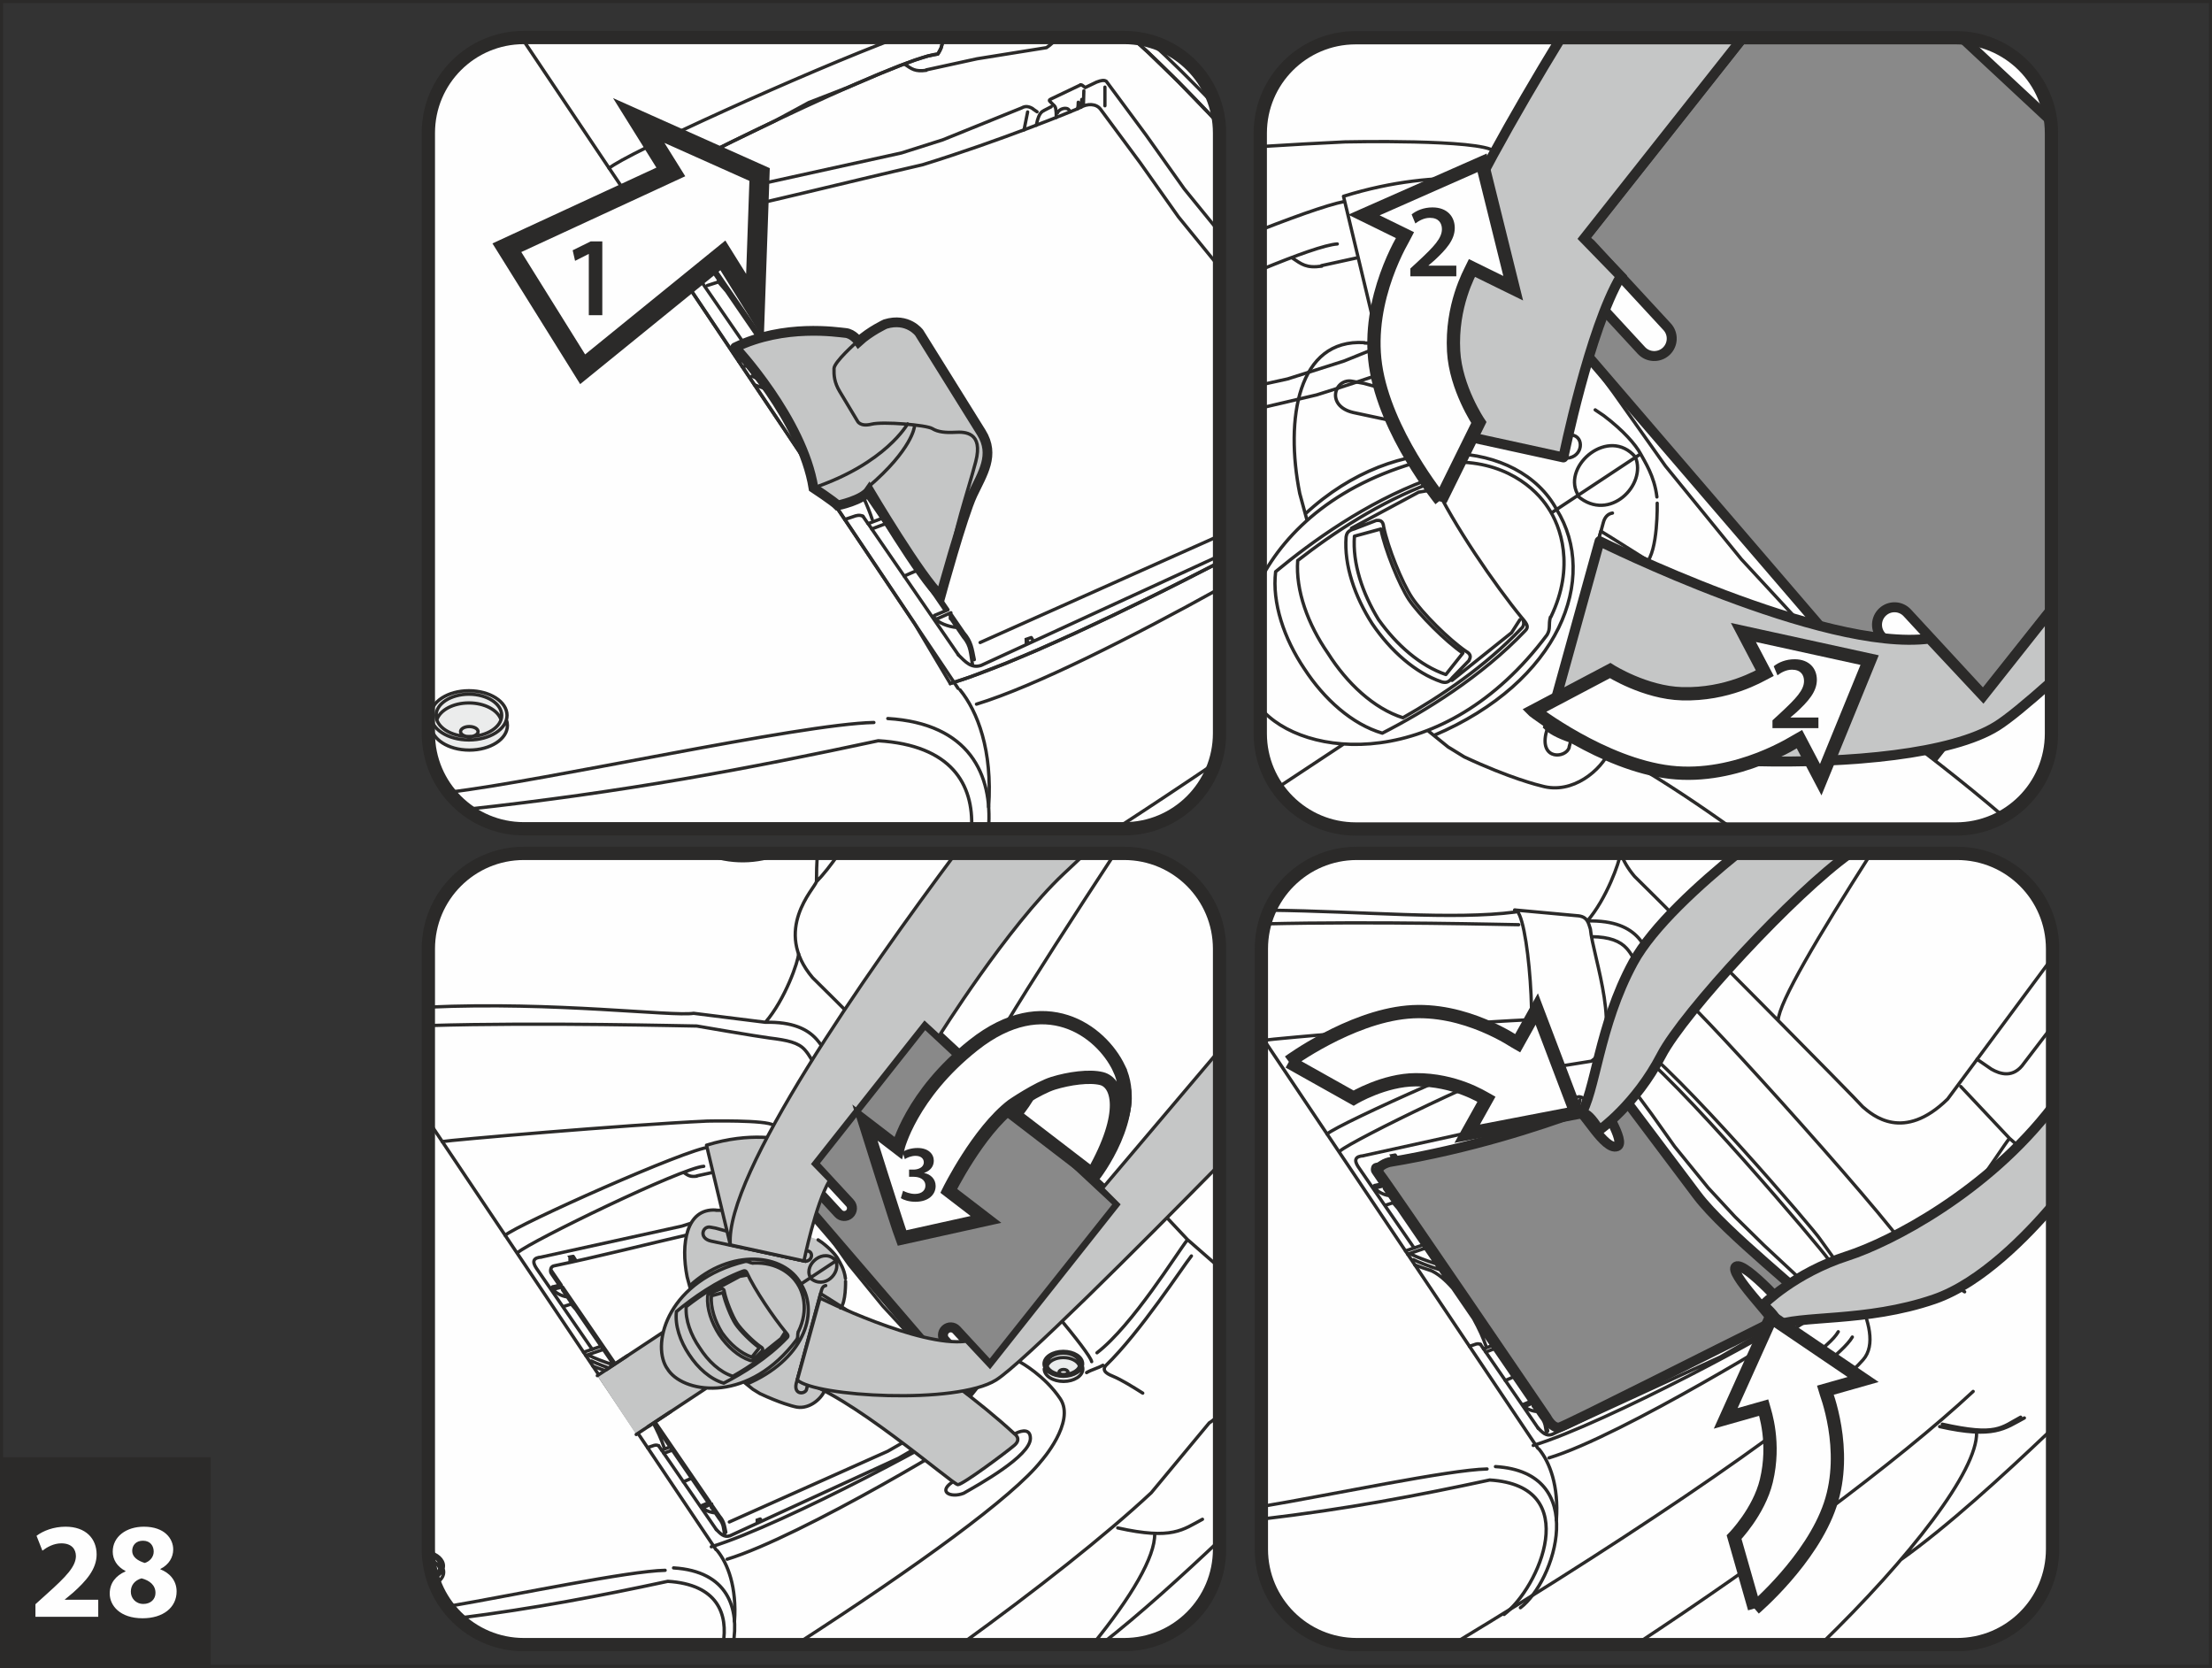
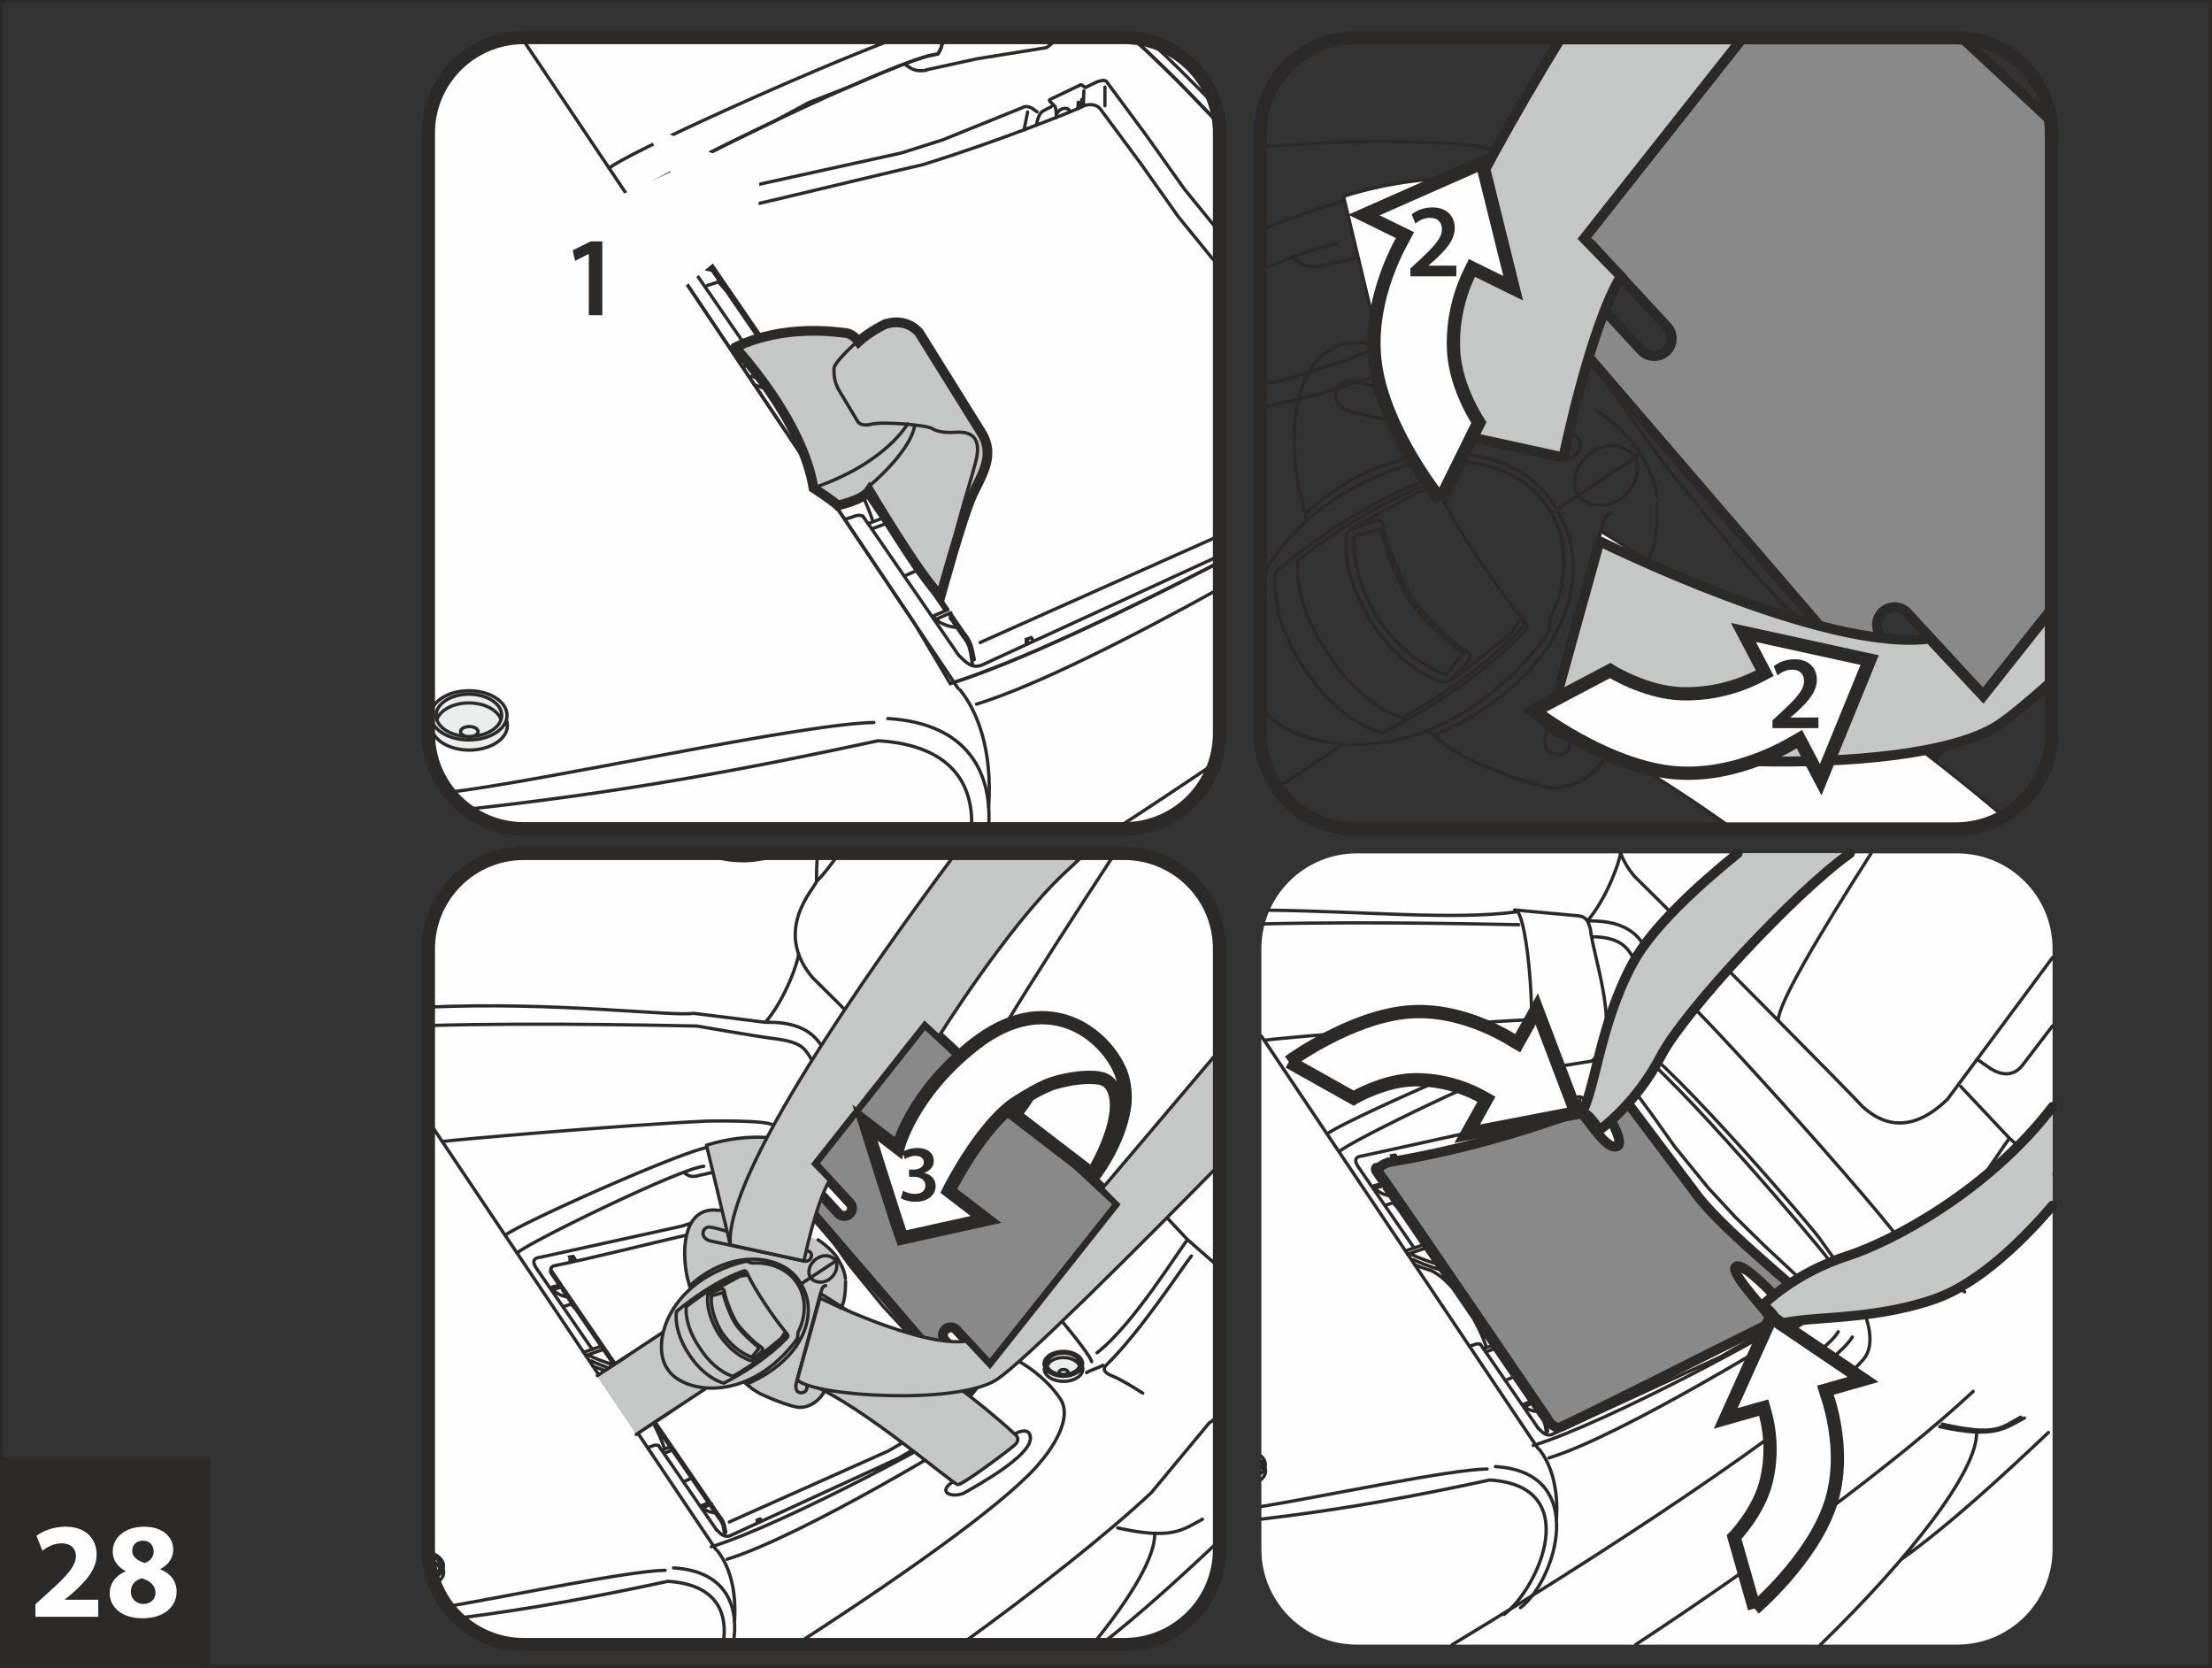
<svg xmlns="http://www.w3.org/2000/svg" xml:space="preserve" width="63.001mm" height="47.5mm" version="1.1" style="shape-rendering:geometricPrecision; text-rendering:geometricPrecision; image-rendering:optimizeQuality; fill-rule:evenodd; clip-rule:evenodd" viewBox="0 0 92312.38 69600.2">
  <rect x="0" y="0" width="92312.38" height="69600.2" fill="#333333" stroke="none" />
  <defs>
    <style type="text/css">
   
    .str0 {stroke:#2B2A29;stroke-width:129.24;stroke-miterlimit:4}
    .str6 {stroke:#2B2A29;stroke-width:554.6;stroke-miterlimit:10}
    .str7 {stroke:#2B2A29;stroke-width:554.6;stroke-miterlimit:4}
    .str5 {stroke:#2B2A29;stroke-width:416.14;stroke-linecap:round;stroke-miterlimit:4}
    .str10 {stroke:#2B2A29;stroke-width:831.68;stroke-linecap:round;stroke-miterlimit:4}
    .str1 {stroke:#2B2A29;stroke-width:137.44;stroke-linecap:round;stroke-miterlimit:4}
    .str3 {stroke:#2B2A29;stroke-width:138.47;stroke-linecap:round;stroke-miterlimit:4}
    .str8 {stroke:#2B2A29;stroke-width:406.76;stroke-linecap:round;stroke-miterlimit:4}
    .str2 {stroke:#2B2A29;stroke-width:416.14;stroke-linecap:round;stroke-linejoin:round;stroke-miterlimit:4}
    .str9 {stroke:#2B2A29;stroke-width:138.47;stroke-linecap:round;stroke-linejoin:round;stroke-miterlimit:10}
    .str4 {stroke:#2B2A29;stroke-width:138.47;stroke-linecap:round;stroke-linejoin:round;stroke-miterlimit:4}
    .fil4 {fill:none}
    .fil0 {fill:none;fill-rule:nonzero}
    .fil6 {fill:#FEFEFE}
    .fil3 {fill:#EBECEC}
    .fil7 {fill:#C5C6C6}
    .fil5 {fill:#898989}
    .fil2 {fill:#FEFEFE;fill-rule:nonzero}
    .fil9 {fill:#C5C6C6;fill-rule:nonzero}
    .fil8 {fill:#2B2A29;fill-rule:nonzero}
    .fil1 {fill:#2B2A29;fill-rule:nonzero}
   
  </style>
  </defs>
  <g id="Слой_x0020_1">
    <polygon class="fil0 str0" points="65.2,69535.58 92247.76,69535.58 92247.76,64.62 65.2,64.62 " />
    <polygon class="fil1" points="-0,69600.2 8791.73,69600.2 8791.73,60808.46 -0,60808.46 " />
    <path class="fil2" d="M4099.66 67466.33l0 -710.8 -1392.59 0 0 -11.28 341.7 -283.68c533.5,-478.7 983.19,-973.52 983.19,-1592.45 0,-670.5 -460.97,-1160.49 -1295.88,-1160.49 -501.27,0 -933.23,170.85 -1212.07,380.38l244.99 620.54c193.41,-148.28 472.25,-306.24 789.78,-306.24 427.12,0 609.26,238.55 609.26,539.95 -11.28,431.96 -404.56,846.19 -1210.45,1568.27l-478.7 431.96 0 523.83 2620.77 0zm1848.72 62.86c859.08,0 1421.6,-449.69 1421.6,-1120.19 0,-478.7 -319.13,-784.94 -676.95,-921.94l0 -16.12c364.26,-182.13 535.11,-494.82 535.11,-813.95 0,-448.08 -357.82,-949.34 -1223.35,-949.34 -738.2,0 -1300.72,415.84 -1300.72,1041.22 0,323.97 175.69,625.37 533.5,807.51l0 16.12c-402.95,177.3 -659.22,483.54 -659.22,926.78 0,501.27 431.96,1029.93 1370.02,1029.93zm33.85 -597.97c-323.97,0 -528.67,-249.83 -522.22,-517.38 0,-265.95 164.4,-470.64 448.08,-551.23 341.7,91.87 580.24,285.29 580.24,609.26 0,261.11 -198.25,459.36 -506.1,459.36zm-16.12 -2638.5c317.52,0 448.08,228.87 448.08,456.14 0,232.1 -175.69,414.23 -373.94,472.25 -296.57,-91.87 -523.83,-251.44 -523.83,-501.27 0,-233.71 153.12,-427.12 449.69,-427.12z" />
-     <path class="fil2" d="M85613.04 30609.96c0,2199.95 -1782.79,3982.73 -3982.88,3982.73l-25052.65 0c-2199.95,0 -3983.32,-1782.79 -3983.32,-3982.73l0 -25052.79c0,-2199.95 1783.37,-3982.73 3983.32,-3982.73l25052.65 0c2200.09,0 3982.88,1782.79 3982.88,3982.73l0 25052.79z" />
    <path class="fil3" d="M69497.92 5827.94c163.38,141.69 262.58,315.32 262.58,500.83 0,496.28 -698.78,896.89 -1557.87,896.89 -856.01,0 -1555.38,-400.6 -1555.38,-896.89 -1.03,-171 86.74,-346.83 265.65,-505.52 -29.45,-61.54 -49.67,-134.95 -49.67,-208.36 0,-430.06 608.38,-781.57 1357.42,-781.57 746.99,0 1354.34,351.52 1354.34,781.57 3.08,73.41 -36.19,137 -77.07,213.05z" />
    <path class="fil4 str1" d="M69497.92 5827.94c163.38,141.69 262.58,315.32 262.58,500.83 0,496.28 -698.78,896.89 -1557.87,896.89 -856.01,0 -1555.38,-400.6 -1555.38,-896.89 -1.03,-171 86.74,-346.83 265.65,-505.52 -29.45,-61.54 -49.67,-134.95 -49.67,-208.36 0,-430.06 608.38,-781.57 1357.42,-781.57 746.99,0 1354.34,351.52 1354.34,781.57 3.08,73.41 -36.19,137 -77.07,213.05m5712.33 -4253.52c3930.28,3959.44 8055.58,8135.44 10402.35,10534.66m-4143.62 -10534.66c-1168.84,2144.41 -1858.69,3690.41 -1888.14,4409.57m-15578.25 6779.34l-47.47 442.51m-152.97 -281.18c0,115.17 -4.69,244.41 -41.47,371.59m-406.76 171.14l-71.36 -100.22m-8.21 0c-110.19,-185.65 -552.55,-90.55 -650.87,161.18m1314.05 -1593.62l-1609.74 767.65m0 0c-90.41,46.45 -222.72,88.36 -145.65,163.82m0 0l192.24 192.83m0 0c184.48,139.64 142.72,298.33 171.14,447.64m0 0l5.57 285.87m-289.39 -611.02l-420.24 217.59m1.03 4.69c-190.78,78.54 -280.74,278.69 -363.97,547.42m0 0l-60.37 281.18m-496.87 -755.2l-203.09 1021.44m740.69 -1031.25l-249.68 -171.14m9.38 -4.54c-202.06,-122.64 -414.08,-174.22 -628.6,-46.6m0 0l-4500.27 1820 -2351.46 745.97 -1143.93 251.88" />
    <path class="fil4 str1" d="M79087.64 34266.38l155.17 181.4m0 0c31.5,30.48 41.91,86.74 32.68,145.06m2721.44 -5314.22c-1056.9,1058.95 -2796.6,4021.27 -3648.07,5314.22m2405.82 -528.67c-67.26,83.96 -326.31,266.68 -743.62,528.67m2152.33 -252.61c-38.24,47.77 -138.17,130.99 -293.2,245.29m-19877.33 -24767.07l-3953.28 633.29 -2893.75 632.7m14.51 22.13c-651.9,90.55 -834.76,-78.54 -1239.61,-346.83m1887.85 -579.51c-488.52,29.74 -1675.68,450.13 -3214.2,1085.32m3756.94 -2891.41c-515.48,30.77 -1922.87,510.64 -3756.94,1226.43m0 -3483.37c1293.97,-80.59 2494.17,-147.99 3541.4,-196.2 0,0 5614.16,-125.13 6239.68,395.91m6087.29 -4742.47c437.38,670.21 973.23,1264.08 1767.11,1660.58m-3488.79 -1660.58c407.05,737.32 858.21,1438.6 1461.45,2019.43 386.24,374.23 832.27,704.5 1360.5,970.74m13978.91 22028.64l1319.76 1830.41m-14078.7 -24423.61c771.75,462.73 8794.66,9183.25 14829.65,16130.95m-21675.07 -8196.25l82.64 17.58 180.96 134.36 658.49 -315.32m8.35 0c213.49,-85.86 404.12,-124.55 530.28,-39.27m0 0l2262.51 3056.98m-2587.66 -1463.36c-244.41,-332.32 -755.2,-337.6 -1143.35,-104.91m0 0c-329.83,163.38 -4559.17,1891.36 -8981.34,3256.99m0 0c-770.44,178.03 -1558.16,363.39 -2354.09,552.26m24760.91 17562.8l1568.57 -897.62m-13850.7 -20369.52l2264.57 3059.62m0 0l2166.39 3061.67 3165.56 3886.61 2508.09 2711.76 2733.01 2688.47 2626.93 2446.55m-15217.94 -19115.98l0 1060.7m-1199.32 -850.29l-25.79 862.75m-646.62 -5591.45c1088.11,-180.96 1418.38,-156.64 2434.68,278.11m-1981.33 -2571.1l2779.9 -695.85m3476.19 -1322.25c664.06,-110.48 1243.72,-823.63 1718.9,-1660.58m-5013.11 4040.47c0,432.69 608.38,782.6 1357.86,782.6 746.41,0 1353.9,-349.91 1353.9,-782.6 0,-430.06 -607.5,-781.57 -1353.9,-781.57 -749.48,0 -1357.86,351.52 -1357.86,781.57m20.07 506.1c0,430.06 607.94,779.52 1354.34,779.52 748.46,0 1356.98,-349.47 1356.98,-779.52 0,-104.91 -36.78,-205.28 -96.71,-293.05m-2551.46 56.27c-44.98,78.1 -66.67,161.33 -63.15,236.79m-236.2 207.77c0,496.28 699.37,896.89 1555.38,896.89 859.23,0 1558.02,-400.6 1558.02,-896.89 0,-185.5 -98.76,-359.28 -262.58,-500.83m-2585.02 -4.69c-178.91,158.69 -266.82,334.37 -265.8,505.52m372.76 -662.15c0,386.1 535.99,696.73 1201.22,696.73 664.79,0 1200.78,-310.64 1200.78,-696.73 0,-383.61 -535.99,-694.24 -1200.78,-694.24 -665.23,0 -1201.22,310.64 -1201.22,694.24m571.75 0c0,202.65 283.24,363.83 629.48,363.83 345.8,0 629.18,-161.18 629.18,-363.83 0,-197.96 -283.38,-359.28 -629.18,-359.28 -346.24,0 -629.48,161.33 -629.48,359.28m0 295.69c0,200.59 283.24,363.83 629.48,363.83 345.8,0 629.18,-163.23 629.18,-363.83m-54.8 -146.82c-104.91,-133.93 -331.44,-212.46 -574.38,-214.51 -253.2,0 -474.45,87.33 -574.24,214.51m-55.24 146.82l0 -295.69m1258.66 295.69l0 -295.69m525.15 192.83c-114.29,-327.19 -613.65,-552.11 -1176.02,-554.75 -546.4,0 -1007.37,207.92 -1156.24,503.61m-1453.1 2448.6c4194.76,2817.7 18178.21,19358.34 18707.61,20205.99m-20762.79 -20403.51c955.21,-156.64 1247.82,-139.64 2144.56,243.97" />
    <path class="fil5" d="M81716.03 30017.4l-3189.29 -3450.84c-274,-295.69 -255.4,-757.83 41.32,-1031.84 295.69,-273.42 757.83,-256.42 1031.25,41.91l2998.66 3245.71 188.58 151.51 2826.06 -3556.49 0 -19860.04c0,-179.93 -12.02,-356.94 -35.17,-530.57l-3697.3 -3444.25c-82.79,-5.13 -166.16,-8.06 -250.27,-8.06l0 0 -8897.82 0 -6622.55 8378.53 273.42 227.41 3189.29 3453.04c274,295.69 255.4,757.69 -41.91,1031.69 -295.54,270.93 -757.25,253.78 -1030.67,-41.91l-2998.66 -3247.76 -354.59 -205.72 -979.53 1241.66 16507.67 19216.21 1143.93 -1436.98 -102.42 -173.19z" />
    <path class="fil4 str2" d="M81716.03 30017.4l-3189.29 -3450.84c-274,-295.69 -255.4,-757.83 41.32,-1031.84 295.69,-273.42 757.83,-256.42 1031.25,41.91l2998.66 3245.71 188.58 151.51 2826.06 -3556.49m-35.17 -20390.62l-3697.3 -3444.25m-9148.08 -8.06l-6622.55 8378.53 273.42 227.41 3189.29 3453.04c274,295.69 255.4,757.69 -41.91,1031.69 -295.54,270.93 -757.25,253.78 -1030.67,-41.91l-2998.66 -3247.76 -354.59 -205.72 -979.53 1241.66 16507.67 19216.21 1143.93 -1436.98 -102.42 -173.19" />
    <path class="fil4 str3" d="M67992.22 29161.98l128.65 -552.7m-2517.32 2126.1l319.87 -1796.27m-6321.74 1559.04l837.84 677.1 102.86 61.1 562.95 346.83m6497.57 -1194.63l-420.68 923.7m0 0c-355.77,822.89 -1552.89,1854.73 -2842.03,1485.63m0 0c-122.06,-26.81 -1326.94,-322.5 -3234.86,-1214.7m4498.21 -847.8l-119.42 435.33m2.05 24.18c-141.69,442.51 -1205.47,533.06 -973.81,-567.06m0 0l2392.78 -8802.43m387.12 -415.55c-166.45,24.76 -320.01,142.13 -387.12,415.55m1342.91 -2756.16c491.01,1160.49 -1082.39,2751.47 -2394.39,1639.63m-1249.43 473.43c-502.44,-779.52 -1807.11,-2008.14 -4155.34,-1896.49m-11.87 14.51c-329.83,-43.96 -420.38,-199.57 -733.07,-162.94m0 0c-3793.28,925.02 -6039.23,2986.5 -7109.61,5074.21m7249.25 -4062.59c778.35,1691.35 2552.49,4281.06 3683.53,5652.55m-3683.53 -5652.55c-71.94,-107.99 -146.82,-182.86 -343.31,-100.81m4021.12 5743.54c78.54,117.22 114.73,319.87 -42.35,442.36m-3978.78 -6185.91c-2485.23,928.98 -4732.36,2534.47 -6264.88,3807.64m0 0c-154.59,1299.98 351.96,2790.89 1197.12,4049.99m-276.06 -4514.63c-91.43,1251.92 429.03,2664.58 1259.69,3864.34m2018.11 -5537.67l-918.13 353.57m-340.53 342.73c-86.89,1167.67 359.14,2473.37 1092.21,3616.86m-751.68 -3959.58c-268.73,69.31 -316.35,183.6 -340.53,342.73m1273.02 -696.29c102.42,-4.69 268.88,-22.27 295.25,265.65m0 0c168.94,846.19 758.27,2314.82 1180.56,2953.24m-1298.52 -2861.66c168.07,844.58 755.78,2313.65 1178.66,2954.12m-1178.66 -2954.12l-1102.03 300.23m0 0c-83.67,1123.86 325.73,2370.65 1007.52,3482.49m2307.94 -5428.07l-634.75 107.99 -2804.66 1505.27m8204.31 -860.7c520.02,768.24 1138.36,2449.19 115.9,4565.47m-18.17 4.54c-88.36,323.09 19.19,466.83 -138.03,738.2m-1042.54 -698.78c231.07,275.91 278.55,380.97 125.13,530.28m0 0c-1828.36,1923.45 -4184.5,3362.49 -5958.5,4271.83m0 0c-1256.17,-366.02 -2428.97,-1417.5 -3256.55,-2690.52m4117.69 2048c-1217.78,-386.68 -2340.03,-1440.21 -3134.05,-2697.84m5887.14 314.89l-687.94 706.55m-447.2 179.93c-1109.35,-377.89 -2134.89,-1299.54 -2899.32,-2423.84m3346.52 2243.91c-167.48,221.69 -291.59,219.64 -447.2,179.93m1140.27 -898.94c43.96,-92.6 126.16,-239.28 -129.68,-378.92m0 0c-712.26,-486.47 -1832.46,-1603 -2253.28,-2240.24m2124.05 2316.73c-712.85,-488.96 -1832.46,-1603.44 -2256.8,-2243.91m2256.8 2243.91l-708.75 893.81m0 0c-1065.83,-361.33 -2054.15,-1229.21 -2808.33,-2289.48m5897.4 2.05l-348.29 542.73 -2484.8 1989.1m3968.23 -1901.18c-4350.37,5822.67 -10224.61,5168.87 -11969.6,3046.72m708.75 3341.1l2772.13 -1832.31m11527.67 -657.46l389.32 -1226.57m475.48 -10220.51c161.77,310.78 576.43,914.03 679.3,1796.27m-679.3 -1796.27l-3726.9 2463.7m-6853.19 -7084.85l-937.77 -5.13m-9.82 -17.14c-2777.41,-175.69 -3319.56,3177.57 -2699.31,6290.82m14226.98 -1647.4c-211.44,-393.28 -721.06,-977.48 -1539.41,-1598.16m-7690.59 -2874.12c-389.17,-51.14 -792.41,-92.46 -1206.5,-121.91m7559.88 3804.41c543.32,60.95 469.32,923.7 -190.78,966.05m0 0l-8925.51 -1904.26m0 0c-1180.56,-278.55 -765.01,-1466 -21.25,-1299.98m11794.5 3155.74c-1103.64,-1286.06 -3028.12,337.01 -2425.89,1521.82m-7790.96 -6243.78l-143.6 -26.96m-1434.05 1593.18l461.7 83.23m-2674.55 4592.14l307.12 1128.99m10413.63 -459.51c-1568.27,-2890.53 -6627.24,-3397.22 -10487.04,185.5m10487.04 -185.5c1776.19,2859.02 141.1,7196.5 -5123.15,9430.59m-122.94 -10535.69c-2127.71,791.83 -4080.61,2082.58 -5558.92,3237.94m9322.6 2842.91c-1495.01,1571.5 -3339.78,2817.26 -4931.93,3717.23m8381.16 -12608.01l-356.06 -239.42m-9656.97 -1107.15l1491.2 407.78m831.24 -1935.32l587.28 100.37" />
    <path class="fil6" d="M56067.75 8191.12c0,0 1876.86,7820.26 2241.85,9383.99l6934.95 1513.03c0,0 -1200.34,-8548.79 -1981.92,-11417.63 0,0 -3024.45,-782.01 -7194.89,520.61z" />
    <path class="fil4 str3" d="M56067.75 8191.12c0,0 1876.86,7820.26 2241.85,9383.99l6934.95 1513.03c0,0 -1200.34,-8548.79 -1981.92,-11417.63 0,0 -3024.45,-782.01 -7194.89,520.61" />
    <path class="fil6" d="M66807.99 22165.2c0,0 10173.77,6213.16 16800.57,11902.19 -582.88,334.23 -1258.52,525.44 -1978.69,525.44l-9313.37 0c-2782.1,-1987.34 -5739,-3849.25 -7698.06,-4294.98l2189.54 -8132.66z" />
    <path class="fil4 str4" d="M66807.99 22165.2c0,0 10173.77,6213.16 16800.57,11902.19m-11292.06 525.44c-2782.1,-1987.34 -5739,-3849.25 -7698.06,-4294.98l2189.54 -8132.66" />
    <path class="fil7" d="M66754.95 22582.8c0,0 9332.85,4641.37 13763.37,4066.11l2243.91 2397.9 2850.38 -3599.71 0 2997.93c-1024.37,912.86 -1813.56,1562.12 -2278.63,1852.68 -3753.86,2346.33 -17047.32,1564.17 -18715.38,0l2136.36 -7714.91z" />
    <path class="fil4 str5" d="M66754.95 22582.8c0,0 9332.85,4641.37 13763.37,4066.11l2243.91 2397.9 2850.38 -3599.71m0 2997.93c-1024.37,912.86 -1813.56,1562.12 -2278.63,1852.68 -3753.86,2346.33 -17047.32,1564.17 -18715.38,0l2136.36 -7714.91" />
    <path class="fil7" d="M65244.55 19088.14c0,0 1093.23,-5369.17 2396.88,-7558.86l-1532.08 -1576.04 6622.55 -8378.82 -7583.47 0c-4108.16,6719.85 -7098.03,12814.76 -6838.83,16000.69l6934.95 1513.03z" />
    <path class="fil4 str5" d="M65244.55 19088.14c0,0 1093.23,-5369.17 2396.88,-7558.86l-1532.08 -1576.04 6622.55 -8378.82m-7583.47 0c-4108.16,6719.85 -7098.03,12814.76 -6838.83,16000.69l6934.95 1513.03" />
    <path class="fil4 str1" d="M69159.45 20997.09c0,0 46.6,2000.96 -474.45,2524.21" />
    <path class="fil4 str6" d="M85613.04 30609.96c0,2199.95 -1782.79,3982.73 -3982.88,3982.73l-25052.65 0c-2199.95,0 -3983.32,-1782.79 -3983.32,-3982.73l0 -25052.79c0,-2199.95 1783.37,-3982.73 3983.32,-3982.73l25052.65 0c2200.09,0 3982.88,1782.79 3982.88,3982.73l0 25052.79z" />
    <path class="fil2" d="M60120.23 20865.51c0,0 -2307.94,-2816.09 -2715.87,-5621.49 -407.78,-2804.22 1204.45,-5365.5 1235.51,-5428.51 -116.34,-57 -1720.37,-843.7 -1720.37,-843.7l4932.37 -2177.68 1297.93 5233.19c0,0 -1515.08,-743.33 -1720.81,-844.58 -103.89,214.95 -869.93,1580.58 -765.01,3475.61 85.86,1542.48 1051.91,2972.87 1051.91,2972.87l-1595.67 3234.28z" />
    <path class="fil0 str7" d="M60120.23 20865.51c0,0 -2307.94,-2816.09 -2715.87,-5621.49 -407.78,-2804.22 1204.45,-5365.5 1235.51,-5428.51 -116.34,-57 -1720.37,-843.7 -1720.37,-843.7l4932.37 -2177.68 1297.93 5233.19c0,0 -1515.08,-743.33 -1720.81,-844.58 -103.89,214.95 -869.93,1580.58 -765.01,3475.61 85.86,1542.48 1051.91,2972.87 1051.91,2972.87l-1595.67 3234.28z" />
    <path class="fil2" d="M64006.99 29665.45c0,0 2878.22,2229.4 5693.87,2559.23 2814.63,329.68 5330.34,-1352.29 5391.88,-1385.41 60.52,115.32 891.17,1696.04 891.17,1696.04l2040.82 -4990.25 -5266.89 -1152.28c0,0 784.65,1492.96 891.17,1696.04 -211.88,109.6 -1555.82,914.47 -3452.9,860.7 -1544.54,-42.49 -2999.69,-967.66 -2999.69,-967.66l-3189.44 1683.59z" />
    <path class="fil0 str7" d="M64006.99 29665.45c0,0 2878.22,2229.4 5693.87,2559.23 2814.63,329.68 5330.34,-1352.29 5391.88,-1385.41 60.52,115.32 891.17,1696.04 891.17,1696.04l2040.82 -4990.25 -5266.89 -1152.28c0,0 784.65,1492.96 891.17,1696.04 -211.88,109.6 -1555.82,914.47 -3452.9,860.7 -1544.54,-42.49 -2999.69,-967.66 -2999.69,-967.66l-3189.44 1683.59z" />
    <path class="fil8" d="M58858.34 11530.02l0 -326.17 334.52 -308.58c665.23,-618.19 978.94,-957.26 982.61,-1331.05 0,-252.32 -134.36,-474.45 -503.9,-474.45 -248.66,0 -461.7,126.6 -604.86,235.17l-156.05 -377.89c204.11,-166.01 512.26,-292.03 868.9,-292.03 625.96,0 931.47,395.91 931.47,856.45 0,496.72 -356.65,896.3 -848.24,1352.73l-248.07 213.05 0 8.79 1161.37 0 0 443.98 -1917.74 0z" />
    <path class="fil8" d="M73970.05 30385.18l0 -326.17 334.96 -308.58c664.64,-618.19 978.94,-957.26 982.02,-1331.05 0,-252.32 -134.36,-474.45 -503.9,-474.45 -248.66,0 -461.7,126.6 -604.86,235.17l-156.05 -377.89c204.11,-166.01 512.26,-292.03 869.49,-292.03 625.37,0 930.88,395.91 930.88,856.45 0,496.72 -356.21,896.3 -847.66,1352.73l-248.66 213.05 0 8.79 1161.51 0 0 443.98 -1917.74 0z" />
    <path class="fil2" d="M50894.63 30601.16c0,2200.09 -1782.79,3982.88 -3982.73,3982.88l-25052.65 0c-2200.09,0 -3982.88,-1782.79 -3982.88,-3982.88l0 -25052.65c0,-2199.95 1782.79,-3982.73 3982.88,-3982.73l25052.65 0c2199.95,0 3982.73,1782.79 3982.73,3982.73l0 25052.65z" />
    <path class="fil6" d="M26316.29 8190.53l989.35 -608.52 1831.43 -964.44 1457.79 -728.97 1741.47 -840.92 1419.99 -769.7 1634.36 -634.31 1379.11 -589.18 781.57 -314.89 642.52 -236.79 514.45 -162.2 427.42 -85.28 135.98 -249.68 113.12 -431.08 1.32 -8.94 -17526.9 0c-2199.95,0 -3982.88,1783.37 -3982.88,3982.88l0 0 0 25052.65c0,2199.95 1782.93,3982.88 3982.88,3982.88l0 0 25052.65 0c2199.95,0 3982.88,-1782.93 3982.88,-3982.88l0 0 0 -7142.72 -215.83 113.26 -2083.17 1059.24 -2021.63 987.73 -1716.7 805.9 -1587.91 711.83 -1328.99 555.63 -1483.58 567.06 -799.16 264.63 -1483.58 -2494.03 -4272.27 -6370.53 -1795.24 -2674.99 -2387.06 -3560.45 -2107.49 -3138.16 -1321.23 -1969.46 25.35 -125.57z" />
    <path class="fil4 str3" d="M26316.29 8190.53l989.35 -608.52 1831.43 -964.44 1457.79 -728.97 1741.47 -840.92 1419.99 -769.7 1634.36 -634.31 1379.11 -589.18 781.57 -314.89 642.52 -236.79 514.45 -162.2 427.42 -85.28 135.98 -249.68 113.12 -431.08 1.32 -8.94m11508.62 21892.81l-215.83 113.26 -2083.17 1059.24 -2021.63 987.73 -1716.7 805.9 -1587.91 711.83 -1328.99 555.63 -1483.58 567.06 -799.16 264.63 -1483.58 -2494.03 -4272.27 -6370.53 -1795.24 -2674.99 -2387.06 -3560.45 -2107.49 -3138.16 -1321.23 -1969.46 25.35 -125.57" />
    <path class="fil3" d="M21134.68 30036.45c26.37,70.77 41.32,154 41.32,237.67 0,568.67 -713.88,1031.84 -1595.67,1031.84 -881.94,0 -1599.34,-463.17 -1599.34,-1031.84 0,-57.29 10.26,-122.5 27.4,-186.53 -27.4,-71.36 -41.47,-153.56 -41.47,-237.23 0,-570.72 714.9,-1031.25 1595.23,-1031.25 881.94,0 1597.87,460.53 1597.87,1031.25 1.03,57.88 -8.79,122.5 -25.35,186.09z" />
    <path class="fil6" d="M47241.44 1579.26l38.1 31.94 627.57 567.06 1253.39 1220.42 1349.65 1390.54 367.78 392.98c-174.95,-1919.35 -1711.72,-3445.42 -3636.49,-3602.94z" />
    <polyline class="fil4 str3" points="47241.44,1579.26 47279.53,1611.2 47907.11,2178.26 49160.49,3398.68 50510.15,4789.22 50877.93,5182.2 " />
    <path class="fil4 str1" d="M45145.38 4149.04l-35.17 324.12m-111.65 -206.75c0,84.84 -3.66,179.35 -30.48,272.39m-298.77 125.72l-52.75 -72.38m-5.71 0c-80.59,-137 -404.27,-67.7 -477.68,117.81m964.58 -1169.28l-1181.15 563.39m0 0c-66.67,33.7 -162.79,64.18 -105.94,120.44m0 0l140.08 140.67m0 0c134.95,103.45 104.47,219.2 125.13,328.22m0 0l5.13 208.8m-212.9 -447.05l-307.56 159.13m1.03 3.22c-140.08,58.9 -206.31,204.11 -267.26,403.09m0 0l-44.54 204.7m-364.41 -554.16l-149.31 749.04m543.17 -755.64l-182.86 -125.72m6.15 -3.08c-147.85,-89.97 -302.43,-127.18 -460.09,-34.14m0 0l-3301.53 1334.71 -1723.3 546.84 -9713.38 2137.97m33.55 0c-570.57,33.11 -671.97,298.77 -364.41,762.96m0 0l3859.36 5605.51m4580.86 6654.64l211.88 308.58m154.15 219.79l3618.91 5258.98m1253.09 7252.47c182.28,-2257.68 -794.03,-4394.62 -4202.08,-4600.2" />
    <path class="fil4 str3" d="M40545.62 34584.05c95.54,-1866.16 -852.2,-3488.65 -3893.79,-3673.42m0 0c-5433.64,1165.91 -10549.61,2138.55 -17199.42,2864.01m2310.87 -32207.83l18219.97 27158.38m81.76 63.59c730.29,896.3 1359.47,2520.4 1193.46,4883.29" />
    <path class="fil4 str1" d="M36469.11 30148.98c-3097.86,60.81 -13780.52,2450.95 -17743.47,2911.19m-747.58 -3208.34c0,566.03 712.26,1025.54 1590.98,1025.54 879.31,0 1591.13,-459.51 1591.13,-1025.54 0,-568.67 -711.83,-1028.18 -1591.13,-1028.18 -878.72,0 -1590.98,459.51 -1590.98,1028.18m17 422.29c0,565.45 712.85,1026.12 1589.52,1026.12 880.92,0 1591.13,-460.68 1591.13,-1026.12 0,-83.67 -14.51,-166.89 -40.88,-237.81m-3113.83 51.72c-19.19,63.59 -25.94,128.65 -25.94,186.09m204.7 -422.29c0,486.91 614.68,882.38 1369.29,882.38 755.34,0 1367.82,-395.47 1367.82,-882.38 0,-487.93 -612.48,-883.99 -1367.82,-883.99 -754.61,0 -1369.29,396.06 -1369.29,883.99m2708.69 181.99c-136.42,-415.7 -699.96,-699.96 -1339.4,-700.98 -656.44,0 -1203.86,297.74 -1338.67,700.98m989.35 497.16c0,115.9 162.79,211 364.85,211 203.67,0 367.05,-95.1 367.05,-211 0,-117.81 -163.38,-212.46 -367.05,-212.46 -202.06,0 -364.85,94.66 -364.85,212.46m11107.44 -21734.56l-204.7 -325.14m0 0l-228 41.91 208.8 333.93m-208.8 -333.93l10.26 377.75m69.31 2555.13l10.4 318.4m0 0l929.86 1082.54m-929.86 -1082.54l-464.78 149.46m13615.53 14846.79l-97.73 -155.61m-211.88 73.85l108.58 173.78m-101.84 46.45l-6.74 -220.23 211.88 -73.85m-3038.96 726.77c296.28,295.1 543.32,570.13 948.03,434.16m0 0l9948.26 -4576.75m0 271.66c-3878.7,2009.17 -8546.3,4240.77 -11236.82,5062.93m11236.82 -3963.25c-3623.6,2010.34 -7694.98,4076.66 -10144.17,4823.36m9942.99 2470c-1304.96,883.85 -2681.43,1796.56 -4117.25,2730.08m-7188.88 -33018.41c-63.45,331.74 -146.53,572.77 -251.73,689.7m4992.45 -689.7c-127.18,164.26 -278.4,306.53 -457.02,423.02m0 0l-2899.9 465.22 -2120.82 463.17m9.23 16.56c-477.53,67.11 -612.04,-58.46 -908.17,-255.4m1384.24 -422.88c-1499.99,89.53 -11973.11,5194.07 -12819.3,5935.2m11149.63 -6624.9c-3841.04,1439.92 -11375.43,4866.44 -12045.5,5453.57m11542.18 14833.46l-580.54 220.08m428.59 -442.95l-581.56 221.69m2064.56 1942.65l-561.34 244.99m-5529.47 -9136.95l-1214.26 415.11m1060.27 -637.83l-1211.63 412.47m5544.85 6980.81l-152.97 -221.25m-4982.48 -6521.3c339.5,169.53 998.58,424.34 1697.95,652.92m-1565.2 -288.51c358.26,179.35 1071.11,453.35 1811.21,690.58m-138.47 -60.52c59.49,22.86 119.42,50.7 177.88,81.18m-1745.72 -347.85c340.23,132.9 748.02,276.06 1162.1,409.98m-140.67 -61.1c540.24,216.13 1086.64,681.93 1593.62,1264.38m1439.18 2102.8c385.07,694.24 684.86,1368.26 858.5,1889.31m-383.46 -119.42c-136.56,-69.75 -275.62,-36.19 -411.45,17.14m0 0l-346.39 116.34m9842.03 -18136.45l59.49 12.89 133.34 98.76 482.8 -231.51m6.15 0c156.64,-62.13 296.72,-90.99 388.73,-29.6m0 0l1659.85 2244.05m0 0l1591.57 2243.91 1474.93 1813.26m-4965.19 -5131.94c-178.91,-242.94 -553.14,-247.04 -837.84,-77.51m0 0c-241.92,121.47 -3343.44,1387.9 -6587.53,2390.73m0 0c-3213.18,740.25 -6834.72,1658.83 -9664.3,2243.91m0 0c-216.57,33.11 -342.14,209.39 -196.93,382.58m0 0l645.6 944.36m97.29 141.69l10177.43 14858.07m92.46 135.98l565.59 824.5m0 0c317.82,369.54 346.83,660.54 439.29,1121.07m241.92 -713.73l9992.22 -4459.39m-4965.19 -17792.26l1661.32 2243.91m0 0l1588.49 2245.52 1715.38 2105.29m-4783.79 -7519.44l0 777.91m-879.16 -624.35l-19.19 633.73m-16582.54 5262.2l537.02 786.7m209.97 307.56l10078.67 14711.84m230.05 334.52l522.66 764.43m-11419.24 -17461.85c-218.62,32.09 -303.9,384.05 -159.13,556.8m11578.37 16905.05c317.38,369.54 286.31,684.86 378.77,1148.03m-11298.65 -17293.78l-580.39 129.68m-5.71 -3.08c-110.19,36.19 -13.92,181.99 96.12,160.74m0 0l587.28 -145.65m-714.46 94.51c137,271.37 652.92,549.47 1048.84,596.07m-343.16 -669.48l0 172.17m10186.22 14666.86l-549.47 228m-4.69 -1.03c-101.84,54.21 15.53,180.37 122.06,139.49m0 0l552.99 -243.97m-685.89 216.13c151.95,204.11 569.69,368.51 934.11,401.04m-276.64 -605.74l4.69 236.79m8314.93 -24107.99c806.04,730.14 1755.53,1672.6 2757.63,2712.94m-3489.82 -2842.91c972.94,844.72 2255.48,2134.6 3634.44,3599.28" />
    <path class="fil9" d="M30680.29 14496.15c0,0 2806.27,2993.97 3267.39,5863.84 0,0 841.5,554.75 1013.08,731.46 0,0 1034.92,-211.88 1313.02,-620.83 0,0 2177.68,3677.81 2982.11,4397.4 0,0 916.96,-3348.57 1331.05,-4228.31 414.52,-879.74 950.52,-1651.5 365.88,-2591.32 -585.08,-940.7 -2593.81,-4164.28 -2593.81,-4164.28 0,0 -476.06,-645.6 -1409.58,-361.77 0,0 -632.7,289.98 -1117.56,733.95 0,0 -226.97,-335.4 -553.14,-363.39 -325.73,-28.43 -2545.75,-391.81 -4598.44,603.25z" />
    <path class="fil0 str8" d="M30680.29 14496.15c0,0 2806.27,2993.97 3267.39,5863.84 0,0 841.5,554.75 1013.08,731.46 0,0 1034.92,-211.88 1313.02,-620.83 0,0 2177.68,3677.81 2982.11,4397.4 0,0 916.96,-3348.57 1331.05,-4228.31 414.52,-879.74 950.52,-1651.5 365.88,-2591.32 -585.08,-940.7 -2593.81,-4164.28 -2593.81,-4164.28 0,0 -476.06,-645.6 -1409.58,-361.77 0,0 -632.7,289.98 -1117.56,733.95 0,0 -226.97,-335.4 -553.14,-363.39 -325.73,-28.43 -2545.75,-391.81 -4598.44,603.25" />
    <path class="fil0 str9" d="M35740.58 14284.42c0,0 -927.37,815.71 -934.99,1093.82 -7.77,279.13 8.79,578.93 238.69,959.89 229.61,380.97 739.81,1232.87 739.81,1232.87 0,0 106.38,248.66 585.67,129.68 480.61,-119.86 2296.07,34.73 2536.37,183.6 238.84,148.28 565.01,176.27 957.4,155.02 392.84,-21.69 1180.12,-19.63 856.01,1226.72 -324.7,1245.18 -1042.1,3345.93 -906.12,3709.76m-1653.11 -5166.52c0,0 -89.38,940.26 -1924.48,2508.68m1640.22 -2632.2c0,0 -905.68,1649.01 -3928.67,2674.55" />
    <path class="fil0 str6" d="M50894.63 30601.16c0,2200.09 -1782.79,3982.88 -3982.73,3982.88l-25052.65 0c-2200.09,0 -3982.88,-1782.79 -3982.88,-3982.88l0 -25052.65c0,-2199.95 1782.79,-3982.73 3982.88,-3982.73l25052.65 0c2199.95,0 3982.73,1782.79 3982.73,3982.73l0 25052.65z" />
    <polygon class="fil2" points="24315.18,15409.3 30166.71,10656.72 31505.52,12803.48 31699.82,7282.36 26656.82,5028.64 27995.19,7174.81 21152.85,10337.88 " />
-     <polygon class="fil0 str10" points="24315.18,15409.3 30166.71,10656.72 31505.52,12803.48 31699.82,7282.36 26656.82,5028.64 27995.19,7174.81 21152.85,10337.88 " />
    <path class="fil2" d="M85659.05 64646.43c0,2199.51 -1782.79,3982.3 -3982.88,3982.3l-25053.09 0c-2200.09,0 -3982.88,-1782.79 -3982.88,-3982.3l0 -25053.23c0,-2199.36 1782.79,-3982.3 3982.88,-3982.3l25053.09 0c2200.09,0 3982.88,1782.93 3982.88,3982.3l0 25053.23z" />
    <path class="fil3" d="M52791.56 61230.9c15.97,43.37 25.2,93.04 25.2,144.18 0,133.49 -65.35,257.3 -176.42,358.99l0 -965.61c105.06,99.64 166.6,220.08 166.6,349.76 0.59,36.19 -5.13,74.88 -15.39,112.68z" />
    <path class="fil3" d="M69737.93 42513.03c72.38,61.98 115.76,139.49 115.76,221.69 0,219.64 -309.61,397.97 -691.17,397.97 -378.77,0 -688.53,-178.32 -688.53,-397.97 0,-76.05 37.8,-154 117.95,-223.89 -12.89,-27.84 -21.69,-59.34 -21.69,-92.02 0,-191.22 269.76,-347.27 601.05,-347.27 331.44,0 600.17,156.05 600.17,347.27 2.05,32.68 -16.56,60.08 -33.55,94.22z" />
    <path class="fil4 str1" d="M69737.93 42513.03c72.38,61.98 115.76,139.49 115.76,221.69 0,219.64 -309.61,397.97 -691.17,397.97 -378.77,0 -688.53,-178.32 -688.53,-397.97 0,-76.05 37.8,-154 117.95,-223.89 -12.89,-27.84 -21.69,-59.34 -21.69,-92.02 0,-191.22 269.76,-347.27 601.05,-347.27 331.44,0 600.17,156.05 600.17,347.27 2.05,32.68 -16.56,60.08 -33.55,94.22" />
    <path class="fil3" d="M77875.28 52646.21l295.1 50.7 854.4 204.7 307.12 88.8 0 -2.05c4.69,-96.12 -40.88,-185.06 -122.06,-258.47 21.69,-39.27 30.04,-79.56 30.04,-116.2 0,-217.59 -305.07,-394.45 -681.79,-394.45 -377.45,0 -683.99,176.86 -683.99,394.45 0,0 1.17,18.61 1.17,32.53z" />
    <path class="fil4 str1" d="M67638.79 35610.61c112.97,309.61 296.72,631.38 575.26,959.89m0 0c1777.07,1741.47 9296.08,9335.34 9520.99,9613.45m0 0c418.63,360.89 1701.17,1482.99 3544.47,-320.45m0 0l4379.09 -5906.92m-7572.93 -4345.97c-2220.31,3478.39 -3848.96,6225.47 -3879.14,6970.99m-1938.54 -6970.99c-965.17,1794.66 -1567.39,3097.42 -1586.73,3565.57m-3379.05 6410.82l-21.83 195.32m-67.11 -124.55c0,51.14 -2.05,108.58 -18.61,164.84m-180.96 75.46l-31.5 -43.96m-3.08 0c-48.65,-82.64 -244.55,-40.29 -287.92,71.36m582.59 -706.11l-713.88 340.23m0 0c-39.86,20.07 -98.32,38.68 -65.2,72.82m0 0l85.86 84.84m0 0c81.18,63.01 63.01,132.31 75.9,198.4m0 0l2.2 126.75m-127.77 -270.93l-186.53 96.71m0 2.05c-84.25,35.61 -124.69,123.52 -161.33,243.38m0 0l-25.79 123.52m-221.25 -334.37l-89.97 452.77m328.22 -457.46l-110.04 -75.46m3.08 -2.49c-88.94,-53.78 -183.01,-76.63 -277.67,-20.22m0 0l-1995.25 806.92 -1041.07 330.27 -5869.99 1292.36m19.05 0c-344.19,19.05 -405.15,179.79 -219.64,460.53m0 0l2331.82 3387.25m2768.62 4022.15l128.06 186.09m93.63 133.34l2187.05 3178.01m-740.25 7492.19c1441.67,-1082.54 2924.23,-5650.5 -1042.1,-5889.19" />
    <path class="fil4 str3" d="M62769.87 67369.33c1441.67,-1081.95 3365.57,-5369.17 -600.76,-5610.06m0 0c-3044.09,653.65 -5923.33,1206.65 -9528.76,1632.89m0 -20157.64l11541.74 17204.55m50.11 38.24c441.48,541.71 821.28,1522.85 720.62,2951.04" />
    <path class="fil4 str1" d="M62058.77 61299.04c-1594.79,31.36 -6514.71,1084 -9418.43,1567.25m0 -1398.01c105.21,-99.49 166.75,-219.64 166.75,-349.03 0,-129.82 -61.54,-250.27 -166.75,-349.76m0 963.12c111.21,-101.25 176.56,-224.63 176.56,-357.52 0,-51.14 -9.38,-100.81 -25.35,-144.18m-151.22 33.99c20.37,-46.3 31.21,-95.1 31.21,-145.65 0,-50.41 -10.84,-99.34 -31.21,-145.65m14.21 256.27c-4.1,-12.6 -8.79,-24.91 -14.21,-37.07m5706.91 -12797.47l-123.96 -196.35m0 0l-138.03 24.76 126.6 202.06m-126.6 -202.06l6.74 228.43m41.32 1544.54l6.15 192.39m0 0l561.93 654.39m-561.93 -654.39l-280.6 90.41m8228.63 8971.52l-59.34 -93.04m-127.77 44.54l64.62 104.91m-60.37 27.84l-4.25 -132.75 127.77 -44.54m-1836.12 438.41c178.91,178.76 328.22,344.78 573.21,263.01m0 0l7029.61 -3234.72m0 0l2221.05 -1282.55m-27.84 -225.36l68.28 80.59m0 0c30.92,30.04 14.95,117.95 -40.44,144.77m710.8 -315.32c-272.83,340.09 -7656.45,4347.73 -10740.97,5290.04m12730.07 -4745.26c-368.51,645.74 -1944.55,1630.4 -2560.26,1980.3m0 0c-797.54,456.43 -184.04,750.07 361.33,531.89m2785.61 -2290.94c-367.49,643.54 -2172.11,1938.54 -2785.61,2290.94m-11308.03 -20111.92c582.15,-100.37 1002.83,5868.97 461.7,6470.61m-461.7 -6470.61l2603.77 239.28m4.1 0c439.87,25.79 474.45,314.3 554.6,556.65m0 0c100.81,1147.16 1422.04,4611.92 40.29,5513.5m0 0l-1752.75 281.18 -1281.96 279.57m5.71 9.82c-288.95,41.47 -370.13,-34.58 -549.03,-154m836.96 -255.4c-907.29,54.36 -7235.77,3138.74 -7747,3586.38m7986.72 -4388.03c-905.53,54.21 -8018.22,3232.81 -8528.42,3680.89m8433.33 -4767.97c-3485.42,160.74 -10771.45,798.13 -11058.79,855.42m10492.32 -5352.61c-2598.35,340.23 -6369.5,-29.6 -10268.57,-74.58m22995.86 30646.88c3748.44,-3637.96 6555.59,-7258.33 6512.66,-8857.82m-3157.79 5310.85c1954.52,-1389.07 4294.98,-3538.32 6155.87,-5306.75m-4428.91 -345.8c2283.32,511.82 2453.29,141.1 3269.59,-292.03m-3380.66 393.42c2283.76,510.64 2718.94,72.38 3535.68,-360.89m-16222.23 9459.01c5282.86,-3467.69 10950.07,-7638.28 14085.29,-10566.17m-29567.42 -19510.14c4630.23,-113.12 10269.74,34.43 10601.33,34.43m12582.22 13128.47l584.64 812.05c0,0 2278.05,2999.25 1205.91,4213.95 -1768.72,2002.28 -9126.54,7055.83 -17144.76,11887.4m9699.17 -26926.43c549.03,329.24 9369.63,10077.21 9553.67,10890.28m4160.62 -4410.3c-381.99,478.7 -2130.2,3176.99 -3566.31,4567.96m3407.03 -5249.31c-427.42,535.55 -2284.2,3565.72 -3780.67,4721.52m1746.59 -6884.25l2034.08 2162.73 1212.21 1061.73m40.29 40.88c228.29,113.56 307.27,255.69 544.49,390.49m0 -6186.2l-1191.11 1558.6m0 0c-440.02,640.47 -997.7,455.84 -1357.42,250.12m0 0l-599.73 -412.47m-20153.39 12081.25l-350.93 133.34m259.5 -267.7l-351.52 133.93m1247.38 1174.41l-339.21 147.26m-3341.83 -5521.56l-733.51 250.71m640.47 -385.66l-732.34 249.68m3351.06 4218.94l-92.02 -133.78m-3010.97 -3940.97c204.7,102.42 603.25,256.42 1025.54,394.45m-945.39 -174.81c216.57,108.58 646.62,274 1094.26,418.19m-83.81 -37.22c35.75,14.07 72.38,30.48 107.55,49.09m-1054.99 -209.83c205.72,80.15 452.33,166.45 703.03,247.63m-85.86 -36.78c326.75,130.26 656.44,411.59 962.97,763.55m870.07 1271.12c233.12,419.65 413.94,827 518.41,1141.29m-231.51 -71.8c-82.79,-41.91 -166.45,-21.25 -248.66,9.82m0 0l-209.39 71.36m6299.76 -20569.53c-35.46,363.68 -584.93,1903.09 -1381.3,2820.78m1030.23 6787.54l35.61 7.77 80.15 59.93 292.61 -140.08m3.08 0c95.1,-37.22 178.76,-54.8 235.17,-17.58m0 0l1002.83 1356.4m0 0l961.95 1355.96 1401.38 1723.88 1111.4 1201.22 1213.09 1191.99 1381.74 1288.7c0,0 1110.38,845.6 554.6,1183.2m-7771.18 -8594.65c-108.14,-146.82 -334.52,-149.46 -507.13,-47.03m0 0c-146.23,73.41 -2020.16,838.42 -3980.68,1445.19m0 0c-1942.06,447.2 -4129.7,1001.8 -5840.1,1355.96m0 0c-131.29,19.63 -206.75,126.6 -118.98,230.49m0 0l389.76 571.16m58.46 85.28l6151.18 8979.29m55.83 82.2l342.29 498.34m0 0c191.8,223.31 208.8,399.58 264.63,678.27m146.23 -431.67l6610.83 -2950.6m0 0l2567 -1469.07m-6139.31 -9027.79l1003.85 1355.81m0 0l959.89 1357.42 1403.43 1721.83 1111.26 1202.4 1211.19 1191.41 1164.59 1085.03m-6744.61 -8473.18l0 470.35m-532.04 -376.87l-11.87 382.58m-10020.36 3180.06l324.12 475.48m127.18 186.09l6090.81 8890.34m138.47 202.21l316.35 462.14m-6901.25 -10552.25c-131.29,19.63 -183.45,231.51 -95.68,335.99m6996.93 10216.26c191.8,223.75 172.75,414.52 228.58,693.66m-6827.98 -10451l-350.93 78.68m-3.08 -1.61c-66.23,21.69 -8.79,109.02 58.32,96.71m0 0l354.15 -88.5m-431.08 57.44c82.2,164.4 394.3,332.32 633.73,360.31m-207.33 -404.27l0 103.89m6155.87 8863.53l-332.32 137.44m-3.08 -0.44c-61.54,32.53 9.23,109.6 74.44,84.69m0 0l333.93 -148.28m-414.52 131.29c92.02,123.08 344.19,222.87 563.83,242.5m-166.45 -366.61l2.64 143.3m3068.85 -15407.69c481.78,-80.15 628.16,-69.31 1078.87,123.52m0 0c1879.93,1262.91 7620.25,7974.99 7826.56,8318.16m-9717.93 -13284.09c1121.22,-26.37 1752.31,279.13 2137.97,712.26 620.83,698.93 758.27,1759.05 1679.93,2219.58m-2805.25 894.84l1232.73 -309.17m1541.02 -585.67c572.19,-95.54 1003.27,-1200.78 1226.13,-1755.83m-4837.28 -520.02c751.09,6.59 1198.15,187.11 1471.13,494.09 199.57,225.36 334.37,498.34 475.48,766.63 221.84,425.95 454.96,844.58 797.1,1174.41 172.17,165.43 369.69,311.66 603.25,430.06m-1195.66 466.25c0,191.22 269.9,346.39 601.2,346.39 331.3,0 600.17,-155.17 600.17,-346.39 0,-191.22 -268.88,-347.41 -600.17,-347.41 -331.3,0 -601.2,156.2 -601.2,347.41m8.79 223.31c0,190.78 269.32,346.83 600.17,346.83 331.3,0 601.2,-156.05 601.2,-346.83 0,-46.45 -16.56,-90.99 -42.35,-129.24m-1132.06 24.32c-19.63,35.61 -29.45,71.8 -26.96,104.91m-105.35 92.6c0,219.64 310.05,397.97 688.97,397.97 381.55,0 691.17,-178.32 691.17,-397.97 0,-82.2 -43.52,-159.27 -115.76,-221.84m-1145.98 -2.05c-80.15,69.75 -118.39,147.85 -118.39,223.89m164.84 -293.64c0,171.14 238.25,308.58 532.92,308.58 294.66,0 532.92,-137.44 532.92,-308.58 0,-169.53 -238.25,-307.12 -532.92,-307.12 -294.66,0 -532.92,137.59 -532.92,307.12m254.37 0c0,90.41 125.57,162.35 278.55,162.35 153.56,0 278.11,-71.94 278.11,-162.35 0,-87.92 -124.55,-159.27 -278.11,-159.27 -152.97,0 -278.55,71.36 -278.55,159.27m0 131.73c0,88.5 125.57,160.3 278.55,160.3 153.56,0 278.11,-71.8 278.11,-160.3m-23.74 -65.64c-46.6,-59.93 -147.41,-94.51 -254.37,-95.54 -112.68,0 -210.41,39.71 -254.81,95.54m-23.74 65.64l0 -131.73m556.65 131.73l0 -131.73m233.12 85.28c-51.14,-145.21 -270.78,-244.55 -521.05,-244.99 -241.33,0 -446.03,92.02 -512.26,222.28m-643.54 1085.47c1858.83,1248.84 8056.61,8580.29 8291.78,8954.96 0,0 983.19,1277.86 -947,2605.24 -359.72,248.22 -7619.81,4747.31 -10704.78,5687.13m2449.19 -17335.25c422.29,-69.16 552.55,-61.39 950.08,108.58m9829.14 9009.32c0,10.84 1.03,19.63 1.03,26.81m1149.65 262.14c142.57,-77.51 214.95,-183.01 214.95,-288.95 0,-217.59 -304.92,-394.45 -681.79,-394.45 -377.31,0 -683.84,176.86 -683.84,394.45m1356.4 346.24c32.97,-83.23 21.69,-166.45 -30.48,-236.64m131.73 265.07c4.69,-98.61 -44.4,-191.66 -131.73,-265.07m-1247.82 -82.79c0,23.88 4.54,49.67 13.33,70.33m1014.7 179.93c121.03,-68.28 183.01,-159.27 183.01,-250.27 0,-193.85 -271.37,-349.47 -605.3,-349.47 -334.96,0 -605.74,155.61 -605.74,349.47m289.39 0c0,29.45 10.4,55.83 31.06,79.12m396.5 92.46c127.04,-28.43 203.53,-97.59 203.53,-171.58 0,-100.22 -139.49,-181.99 -314.74,-181.99 -176.27,0 -316.35,81.76 -316.35,181.99m609.4 217.15c16.12,-23.3 22.86,-47.03 21.69,-67.26m-27.25 -75.9c-51.28,-67.26 -164.99,-108.14 -287.48,-108.14 -129.24,0 -237.81,44.54 -288.36,108.14m-27.99 -2.05l0 -71.94m631.09 149.9l0 -149.9m267.85 96.71c-59.93,-165.87 -310.2,-278.69 -595.04,-280.16 -274.88,0 -506.98,106.52 -579.95,253.78m-4352.42 2733.89l11.87 117.37m6829.45 -2817.12c-215.98,247.63 130.85,385.66 314.89,462.14 319.43,132.75 790.8,421.7 1221.44,695.27m-1663.37 -1163.57c-214.08,128.65 -464.78,178.32 -679.74,306.97" />
    <path class="fil5" d="M57976.99 48495.12c0,0 -669.92,167.92 -368.07,536.58 300.97,368.95 6940.66,10126.29 6940.66,10126.29 0,0 235.17,469.32 535.99,402.65 254.81,-56.41 6680.14,-3312.38 8889.32,-4400.48 146.38,-71.8 -1894.44,-2079.5 -1524.9,-2310.14 376.87,-236.2 2345.3,2008.73 2345.3,2008.73 0,0 685.45,-227.41 752.56,-428.44 66.67,-201.18 -3521.18,-2950.6 -4728.11,-4560.2 -1206.5,-1609.74 -2849.21,-3789.47 -2849.21,-3789.47 150.34,334.37 -25.35,-548.45 -877.69,-183.6 -87.92,37.8 -44.54,12.89 -233.71,89.97 -86.89,34.58 1039.46,1686.67 623.91,1848.43 -511.23,198.54 -1418.96,-1527.98 -1607.54,-1457.64 -1606.08,596.07 -4524,1559.04 -7898.51,2117.31z" />
    <path class="fil4 str8" d="M57976.99 48495.12c0,0 -669.92,167.92 -368.07,536.58 300.97,368.95 6940.66,10126.29 6940.66,10126.29 0,0 235.17,469.32 535.99,402.65 254.81,-56.41 6680.14,-3312.38 8889.32,-4400.48 146.38,-71.8 -1894.44,-2079.5 -1524.9,-2310.14 376.87,-236.2 2345.3,2008.73 2345.3,2008.73 0,0 685.45,-227.41 752.56,-428.44 66.67,-201.18 -3521.18,-2950.6 -4728.11,-4560.2 -1206.5,-1609.74 -2849.21,-3789.47 -2849.21,-3789.47 150.34,334.37 -25.35,-548.45 -877.69,-183.6 -87.92,37.8 -44.54,12.89 -233.71,89.97 -86.89,34.58 1039.46,1686.67 623.91,1848.43 -511.23,198.54 -1418.96,-1527.98 -1607.54,-1457.64 -1606.08,596.07 -4524,1559.04 -7898.51,2117.31" />
    <path class="fil7" d="M73582.93 54444.24c0,0 1293.24,-1317.13 3511.36,-2033.64 1836.56,-592.99 5857.69,-2690.52 8564.32,-6226.35l0 4120.76c-1044.88,1226.13 -2979.76,3234.86 -4935.6,3908.15 -2889.06,993.45 -5625.59,641.49 -6706.95,1128.84 0,0 537.02,-43.37 -433.13,-897.77z" />
    <path class="fil4 str8" d="M73582.93 54444.24c0,0 1293.24,-1317.13 3511.36,-2033.64 1836.56,-592.99 5857.69,-2690.52 8564.32,-6226.35m0 4120.76c-1044.88,1226.13 -2979.76,3234.86 -4935.6,3908.15 -2889.06,993.45 -5625.59,641.49 -6706.95,1128.84 0,0 537.02,-43.37 -433.13,-897.77" />
    <path class="fil7" d="M66744.1 47161.14c0,0 1514.06,-1057.04 2588.68,-3125.7 935.13,-1798.32 5570.35,-6796.77 7872.43,-8424.83l-4686.21 0c-1584.54,1281.37 -3549.02,3055.52 -4360.19,4548.03 -1459.26,2683.19 -1567.25,5440.97 -2228.37,6425.18 0,0 132.31,-522.07 813.66,577.31z" />
    <path class="fil4 str8" d="M66744.1 47161.14c0,0 1514.06,-1057.04 2588.68,-3125.7 935.13,-1798.32 5570.35,-6796.77 7872.43,-8424.83m-4686.21 0c-1584.54,1281.37 -3549.02,3055.52 -4360.19,4548.03 -1459.26,2683.19 -1567.25,5440.97 -2228.37,6425.18 0,0 132.31,-522.07 813.66,577.31" />
    <path class="fil2" d="M73219.11 67122c0,0 2383.98,-2023.68 3160.43,-4330.73 776.88,-2307.5 -192.83,-4719.32 -208.8,-4776.76 107.4,-30.48 1582.78,-448.66 1582.78,-448.66l-3832.4 -2598.5 -1902.21 4221.13c0,0 1395.08,-394.45 1583.22,-448.81 55.83,198.54 493.21,1470.1 112.68,3055.08 -309.61,1289.58 -1345.99,2349.84 -1345.99,2349.84l850.29 2977.42z" />
    <path class="fil0 str7" d="M73219.11 67122c0,0 2383.98,-2023.68 3160.43,-4330.73 776.88,-2307.5 -192.83,-4719.32 -208.8,-4776.76 107.4,-30.48 1582.78,-448.66 1582.78,-448.66l-3832.4 -2598.5 -1902.21 4221.13c0,0 1395.08,-394.45 1583.22,-448.81 55.83,198.54 493.21,1470.1 112.68,3055.08 -309.61,1289.58 -1345.99,2349.84 -1345.99,2349.84l850.29 2977.42" />
    <path class="fil2" d="M53787.94 44308.27c0,0 2519.96,-1852.09 4943.8,-2074.37 2424.87,-221.84 4547.3,1277.86 4600.49,1306.72 53.78,-96.71 801.21,-1436.55 801.21,-1436.55l1643.29 4329.27 -4547.3 874.62c0,0 706.55,-1265.4 802.82,-1436.55 -179.93,-99.78 -1316.1,-818.79 -2945.91,-814.69 -1326.94,3.08 -2597.47,766.04 -2597.47,766.04l-2700.92 -1514.5z" />
    <path class="fil0 str7" d="M53787.94 44308.27c0,0 2519.96,-1852.09 4943.8,-2074.37 2424.87,-221.84 4547.3,1277.86 4600.49,1306.72 53.78,-96.71 801.21,-1436.55 801.21,-1436.55l1643.29 4329.27 -4547.3 874.62c0,0 706.55,-1265.4 802.82,-1436.55 -179.93,-99.78 -1316.1,-818.79 -2945.91,-814.69 -1326.94,3.08 -2597.47,766.04 -2597.47,766.04l-2700.92 -1514.5" />
-     <path class="fil0 str6" d="M85659.05 64646.43c0,2199.51 -1782.79,3982.3 -3982.88,3982.3l-25053.09 0c-2200.09,0 -3982.88,-1782.79 -3982.88,-3982.3l0 -25053.23c0,-2199.36 1782.79,-3982.3 3982.88,-3982.3l25053.09 0c2200.09,0 3982.88,1782.93 3982.88,3982.3l0 25053.23z" />
    <path class="fil2" d="M50895.22 64646.43c0,2199.51 -1782.79,3982.3 -3982.88,3982.3l-25052.65 0c-2199.95,0 -3983.32,-1782.79 -3983.32,-3982.3l0 -25053.23c0,-2199.36 1783.37,-3982.3 3983.32,-3982.3l25052.65 0c2200.09,0 3982.88,1782.93 3982.88,3982.3l0 25053.23z" />
    <path class="fil3" d="M18490.17 65459.51c15.97,43.37 25.35,93.04 25.35,144.18 0,198.1 -143.89,375.25 -368.07,489.4 -161.62,-414.08 -255.69,-861.72 -269.17,-1329.87 366.32,88.36 627.43,316.06 627.43,583.47 0.44,36.19 -5.13,75.02 -15.53,112.83z" />
    <path class="fil3" d="M35436.24 46740.9c72.38,63.15 116.34,139.64 116.34,222.28 0,219.79 -309.61,397.53 -690.58,397.53 -379.5,0 -689.11,-177.74 -689.11,-397.53 -0.44,-75.9 38.24,-154 117.95,-224.33 -13.48,-27.4 -22.27,-59.49 -22.27,-92.02 0,-190.78 269.76,-346.83 601.64,-346.83 330.86,0 600.17,156.05 600.17,346.83 1.61,32.53 -15.97,60.52 -34.14,94.07z" />
    <path class="fil4 str1" d="M35436.24 46740.9c72.38,63.15 116.34,139.64 116.34,222.28 0,219.79 -309.61,397.53 -690.58,397.53 -379.5,0 -689.11,-177.74 -689.11,-397.53 -0.44,-75.9 38.24,-154 117.95,-224.33 -13.48,-27.4 -22.27,-59.49 -22.27,-92.02 0,-190.78 269.76,-346.83 601.64,-346.83 330.86,0 600.17,156.05 600.17,346.83 1.61,32.53 -15.97,60.52 -34.14,94.07m-6024.73 -11130.29c1056.02,428 2206.98,389.61 3160.87,0m1546.88 0c-39.56,403.83 -46.16,857.62 -46.16,1180.86m0 0c-81.03,284.7 -1842.72,2023.09 -160.74,4006.47m160.74 -4006.47c282.94,-289.24 599.59,-690.43 942.46,-1180.86m-1103.2 5187.33c1777.66,1742.64 9297.25,9336.52 9520.99,9614.62m0 0c419.21,360.75 1701.76,1482.99 3545.06,-320.45m0 0l3916.8 -5283.74m-4368.39 -9197.76c-3488.5,5320.96 -6579.62,10169.37 -6621.38,11199.6m460.83 -11199.6c-2278.34,3869.47 -3954.02,7008.21 -3986.1,7794.18m-3379.05 6410.24l-21.25 195.91m-67.7 -124.55c0,51.14 -2.64,108.58 -18.61,164.84m-180.37 75.46l-32.09 -44.4m-3.08 0c-48.65,-82.2 -244.99,-39.86 -288.51,71.8m582.59 -706.55l-713.88 340.09m0 0c-39.71,20.66 -98.61,39.27 -64.62,72.82m0 0l85.28 85.42m0 0c81.76,61.98 63.59,132.31 76.05,198.4m0 0l2.64 126.6m-128.21 -270.78l-186.67 96.71m0.59 2.05c-84.25,34.58 -124.55,123.52 -161.33,242.35m0 0l-26.37 124.55m-220.67 -334.37l-89.97 452.33m328.22 -457.02l-110.63 -75.46m4.1 -2.49c-89.38,-53.78 -182.86,-76.63 -278.55,-20.22m0 0l-1994.22 806.92 -1042.1 330.27 -5870.14 1291.78m20.22 0c-345.36,19.63 -406.32,179.93 -220.23,460.53m0 0l2332.26 3387.84m2768.62 4021.56l127.77 186.09m93.48 132.9l2187.05 3178.45m701.72 4804.02c271.07,-1508.2 -213.2,-3064.31 -2484.06,-3201.6" />
    <path class="fil4 str3" d="M30172.43 68628.87c228,-1294.71 -240.74,-2515.86 -2304.57,-2641.14m0 0c-2824.15,605.59 -5506.9,1125.62 -8759.64,1538.38m-1231.85 -20754.15l12004.91 17894.98m49.53 38.83c441.92,541.71 821.43,1522.85 721.06,2951.63" />
    <path class="fil4 str1" d="M27757.38 65527.64c-1534.57,29.74 -6149.86,1006.2 -9083.03,1510.25m-606.91 -1170.01c263.75,-110.48 438.26,-302.14 438.26,-520.17 0,-267.41 -260.96,-495.26 -627.43,-582.88m268.44 1326.21c224.77,-113.7 368.81,-290.27 368.81,-488.52 0,-50.11 -9.23,-99.64 -25.35,-143.16m-451.45 315.47c201.47,-97 332.03,-252.17 332.03,-427.12 0,-216.57 -200.74,-403.83 -488.67,-487.35m471.67 596.95c-55.39,-168.65 -228,-301.84 -453.06,-370.71m6145.32 -12463.24l-124.11 -195.91m0 0l-137.44 24.91 126.16 201.62m-126.16 -201.62l6.74 228.43m40.73 1544.54l6.74 191.8m0 0l561.93 654.39m-561.93 -654.39l-280.6 89.97m8228.19 8972.55l-58.9 -93.04m-128.21 44.4l65.64 103.89m-61.54 29.01l-4.1 -132.9 128.21 -44.4m-1836.71 438.26c179.49,178.91 328.37,344.78 572.77,262.58m0 0l7030.63 -3234.28m0 0l2221.05 -1282.4m-28.87 -225.36l68.72 80m0 0c31.5,30.62 15.97,117.95 -39.86,145.35m1260.86 -2435.71c-475.04,475.04 -1260.86,1818.54 -1632.45,2378.27m1081.95 -257.89c-272.98,340.09 -7656.59,4347.73 -10740.53,5290.04m11364.44 -5167.55c-273.56,341.11 -7618.79,4746.28 -10704.34,5686.98m9509.71 -3284.39c615.12,-349.91 2191.16,-1334.71 2559.67,-1980.3 0,0 587.28,-302.43 586.69,221.25 0,740.69 -2171.52,1938.4 -2785.03,2290.94m-361.33 -531.89c-798.13,455.84 -184.62,750.07 361.33,531.89m-7001.33 6316.46c5072.45,-3268.42 9074.97,-6183.71 10235.6,-7658.94 0,0 1445.34,-1627.76 798.72,-2598.5 -646.77,-970.15 -1663.51,-1524.9 -1663.51,-1524.9m-10475.76 -8336.77l-1751.72 280.16 -1282.55 280.74m6.15 9.82c-288.95,40.29 -369.98,-34.58 -549.47,-154m836.96 -256.42c-906.71,55.24 -7235.18,3139.77 -7747,3587.41m7987.3 -4388.17c-905.53,54.36 -8018.37,3232.37 -8528.42,3679.42m-2625.46 -3910.94c286.9,-58.46 7573.22,-695.27 11058.79,-855.42 0,0 2487.87,-55.39 2764.95,175.1m-14402.96 -4930.32c5294.88,-240.45 10159.56,397.09 11071.54,258.03l2995 374.67c1120.63,-26.23 1752.31,279.13 2137.38,712.41 620.83,698.78 758.86,1759.05 1680.51,2219.58m9837.49 23037.03c1613.99,-1981.92 2615.35,-3669.75 2589.56,-4629.21m-2243.61 4629.21c1634.8,-1269.94 3430.77,-2912.36 4950.98,-4349.93m-4249.27 -519.73c2283.17,510.2 2718.94,72.38 3536.12,-360.75m-10086.73 5230.41c3153.54,-2280.83 6027.66,-4542.91 7949.94,-6337.71l2417.98 -2913.24c122.35,-73.26 270.93,-199.86 431.96,-357.96m-33018.85 -16223.55c4727.82,-141.98 10856.14,19.05 11202.24,19.05 0,0 2554.69,441.04 3039.54,500.39 745.38,92.6 1197.56,186.67 1470.1,494.23 200.01,225.36 335.4,498.34 476.5,765.45 222.28,426.98 454.38,845.16 797.69,1175.58 171,165.28 368.51,311.66 602.66,430.06m6195.14 9762.91l585.23 811.46m-6239.68 -10824.64c549.03,329.24 9369.05,10077.21 9552.06,10889.26m4162.67 -4409.27c-383.02,478.7 -2130.64,3176.99 -3567.19,4567.52m3406.89 -5248.72c-428,535.55 -2283.61,3565.57 -3780.09,4721.52m1746.59 -6884.25l2033.49 2162.73 1212.8 1060.7m39.71 40.88c29.89,14.95 57.15,30.33 82.49,46.01m-729.12 -4282.23c-439.43,640.47 -997.11,455.99 -1356.83,250.27m0 0l-600.17 -412.47m-20152.95 12080.66l-350.93 132.9m258.91 -266.68l-351.37 132.75m1247.23 1175l-339.06 147.85m-3341.39 -5521.7l-733.95 250.27m640.91 -385.66l-732.49 250.12m3351.21 4218.06l-92.46 -133.93m-3011.12 -3939.8c204.7,101.84 603.25,256.86 1025.54,394.3m-945.39 -174.66c216.57,108.58 647.21,274.44 1094.26,418.19m-83.23 -37.8c35.75,13.48 71.36,31.65 107.55,49.67m-1054.99 -209.83c205.72,79.56 451.3,166.89 702.45,247.63m-85.28 -36.78c326.17,129.82 656.44,411.45 962.97,763.99m869.49 1270.53c233.12,420.38 414.08,827.14 519,1140.85m-231.51 -71.36c-82.2,-41.76 -167.04,-21.69 -249.24,9.82m0 0l-208.8 70.92m6300.64 -20602.64c0,291.59 -558.85,1905.28 -1382.18,2854.33m1029.2 6787.69l36.05 7.77 80.15 59.34 292.03 -139.49m4.25 0c94.51,-37.8 178.76,-55.39 234.59,-17.58m0 0l1003.41 1355.37m-1147.59 -648.82c-107.99,-147.26 -334.37,-149.31 -506.54,-47.03m0 0c-146.38,72.97 -2020.6,838.42 -3980.83,1444.31m0 0c-1941.91,448.22 -4130.14,1002.83 -5840.54,1356.83m0 0c-130.7,19.63 -206.31,126.75 -119.42,230.63m0 0l390.79 571.16m58.46 85.28l6151.18 8979.29m54.8 82.2l342.73 498.34m0 0c192.39,223.31 208.8,398.55 265.21,678.12m146.23 -432.11l6610.39 -2950.6m0 0l2566.41 -1468.49m-6138.87 -9027.93l1003.85 1355.96m0 0l959.89 1357.42 1403.43 1721.83 1111.4 1202.25 1211.63 1191.55 1164.01 1084m-6744.61 -8472.3l0 470.5m-531.89 -376.87l-11.43 381.99m-10020.8 3180.06l324.12 475.48m127.04 186.67l6090.81 8889.9m139.05 202.5l316.35 461.12m-6901.83 -10551.22c-131.29,18.17 -183.45,231.66 -95.54,335.55m6997.37 10215.68c191.8,224.92 172.75,415.7 228.58,694.83m-6827.98 -10451l-350.93 78.1m-3.66 -2.64c-66.08,23.3 -8.21,110.63 58.46,97.73m0 0l354.59 -87.92m-431.67 57.44c82.79,163.82 394.45,331.74 634.31,359.72m-207.92 -403.68l0 103.89m6156.45 8862.94l-332.91 137.59m-3.08 0c-60.95,32.53 9.82,108.43 75.02,84.69m0 0l333.35 -148.87m-414.52 131.87c92.02,122.94 344.19,222.72 564.42,241.92m-167.48 -366.02l3.08 143.16m3069 -15407.55c481.78,-80.15 628.6,-69.31 1078.73,123.52m-877.69 -1139.24l1231.85 -309.17m1540.87 -585.67c572.19,-95.68 1003.41,-1201.37 1226.72,-1755.97m-2687 2810.96c0,191.8 269.9,346.39 601.78,346.39 330.71,0 600.03,-154.59 600.03,-346.39 0,-190.78 -269.32,-346.83 -600.03,-346.83 -331.88,0 -601.78,156.05 -601.78,346.83m8.79 223.89c0,190.78 269.9,345.8 600.61,345.8 331.44,0 601.2,-155.02 601.2,-345.8 0,-46.6 -16.56,-90.99 -42.93,-129.82m-1130.45 24.91c-20.07,34.58 -29.89,71.8 -28.43,104.91m-104.33 92.46c0,219.79 309.61,397.53 689.55,397.53 380.38,0 689.99,-177.74 689.99,-397.53 0,-82.64 -43.37,-159.13 -116.34,-222.28m-1145.4 -2.05c-79.56,70.33 -118.39,148.43 -117.81,224.33m164.84 -293.64c0,171.14 237.81,308.73 532.48,308.73 294.52,0 532.33,-137.59 532.33,-308.73 0,-169.97 -237.81,-307.56 -532.33,-307.56 -294.66,0 -532.48,137.59 -532.48,307.56m253.78 0c0,89.97 125.57,161.33 278.69,161.33 153.41,0 279.13,-71.36 279.13,-161.33 0,-87.77 -125.72,-159.13 -279.13,-159.13 -153.12,0 -278.69,71.36 -278.69,159.13m0 130.85c0,88.94 125.57,161.77 278.69,161.77 153.41,0 279.13,-72.82 279.13,-161.77m-24.32 -64.62c-46.6,-59.93 -146.82,-94.66 -254.81,-95.68 -112.24,0 -209.97,39.27 -254.37,95.68m-24.32 64.62l0 -130.85m557.83 130.85l0 -130.85m232.54 85.42c-50.7,-145.35 -271.37,-244.55 -521.63,-245.58 -241.92,0 -446.03,92.02 -512.26,222.72m-643.54 1085.61c1858.83,1248.84 8056.61,8579.12 8291.34,8954.96m-9202.59 -9042.88c423.9,-69.31 553.14,-61.54 950.52,108.58m5568.3 11840.95l12.31 116.2m6829.01 -2817.12c-215.54,248.66 130.7,386.1 315.32,462.58 319.43,132.31 790.8,421.26 1221.44,694.24m-1663.37 -1162.98c-214.51,128.65 -464.78,178.76 -680.32,307.56" />
    <path class="fil5" d="M40851.27 57461.51l-1413.25 -1529c-121.47,-131.29 -113.12,-335.99 18.17,-457.02 131.29,-121.47 335.99,-113.7 457.02,18.17l1328.85 1438.01 83.81 67.26 5372.24 -6760.73 -8110.38 -7555.78 -4653.24 5886.7 121.47 100.81 1413.25 1530.47c121.47,131.29 113.26,335.99 -18.61,457.02 -130.7,120.44 -335.4,112.68 -456.87,-18.17l-1328.99 -1439.48 -157.22 -90.99 -434.16 549.91 7316.36 8517.14 507.13 -637.24 -45.57 -77.07z" />
    <path class="fil4 str2" d="M40851.27 57461.51l-1413.25 -1529c-121.47,-131.29 -113.12,-335.99 18.17,-457.02 131.29,-121.47 335.99,-113.7 457.02,18.17l1328.85 1438.01 83.81 67.26 5372.24 -6760.73 -8110.38 -7555.78 -4653.24 5886.7 121.47 100.81 1413.25 1530.47c121.47,131.29 113.26,335.99 -18.61,457.02 -130.7,120.44 -335.4,112.68 -456.87,-18.17l-1328.99 -1439.48 -157.22 -90.99 -434.16 549.91 7316.36 8517.14 507.13 -637.24 -45.57 -77.07" />
    <polygon class="fil7" points="27681.62,55584.65 24927.07,57404.22 26549.12,59860.15 29487.27,57918.08 " />
    <polygon class="fil7" points="34139.78,51738.48 31149.47,50615.21 30631.49,50540.77 30229.28,50503.55 29828.24,50492.71 29589.99,50507.22 29352.61,50570.81 29172.82,50669.42 29027.03,50791.92 28948.93,50931.56 28872.45,50986.8 28687.38,51406.01 28604.74,51796.8 28573.68,52412.06 28608.84,52882.41 28692.07,53351.3 28810.46,53783.4 28544.67,54042.31 28172.05,54506.07 27841.19,55110.35 27681.48,55584.8 27604.41,56122.84 27634,56566.96 27756.5,56955.7 27974.53,57284.94 28224.21,57506.2 28533.38,57683.94 28889.44,57815.81 29307.19,57900.06 29689.62,57924.82 30184.88,57891.86 30567.46,57816.83 31050.27,57675.14 31368.67,57931.56 31716.96,58155.9 32176.03,58358.54 32659.86,58544.19 33150.43,58694.09 33428.98,58728.08 33772.29,58648.52 33970.83,58540.53 34169.81,58377.15 34319.13,58200.44 34410.12,58036.04 34596.21,57626.06 34683.54,57354.25 34825.67,56837.75 35286.35,53463.97 35242.83,53144.4 35151.4,52881.39 34979.81,52553.17 34813.36,52319.02 34605,52102.3 34411.14,51934.39 " />
    <path class="fil4 str3" d="M25286.21 57166.99l889.56 -588.16m870.51 2951.48l935.13 -617.17m6787.54 -1830.41l56.85 -244.99m-1115.51 942.9l141.69 -796.66" />
    <path class="fil7" d="M32790.12 55593.3c-497.75,-603.25 -1275.22,-1739.42 -1626.15,-2487.87 -8.79,-12.89 -34.14,-23.74 -63.59,-14.95 -942.9,350.93 -1808.14,922.68 -2463.55,1434.93 -40.29,554.6 190.19,1180.56 558.27,1712.45l-0.59 -1.03c352.1,557.24 849.27,1024.51 1389.51,1195.66l-1.03 0c705.52,-398.55 1523.29,-951.1 2185.44,-1647.4 69.89,-54.21 53.78,-144.18 21.69,-191.8z" />
    <path class="fil4 str3" d="M31050.12 57675l371.74 299.79 45.42 27.4 249.68 153.56m2879.24 -529.4l-186.09 409.39m0 0c-157.66,365 -688.53,822.01 -1259.69,658.64m0 0c-54.36,-11.87 -588.3,-143.16 -1433.47,-538.63m1993.2 -375.25l-52.75 192.24m1.03 11.43c-63.01,195.32 -534.38,236.2 -431.52,-251.29m0 0l1060.12 -3901.71m171.58 -183.89c-73.41,10.84 -141.54,62.42 -171.58,183.89m595.04 -1221.88c218.03,514.31 -479.73,1219.83 -1060.7,726.77m-554.16 210.41c-222.28,-345.8 -800.77,-890.73 -1841.25,-840.62m-5.13 6.3c-146.38,-19.63 -186.67,-88.94 -325.14,-72.38m0 0c-3183.73,776.44 -3908.89,3358.83 -3291.72,4406.64m0 0l51.72 77.51m3301.39 -4036.07c345.36,749.63 1131.62,1897.66 1633.04,2505.6m-1633.04 -2505.6c-31.5,-47.47 -64.47,-81.03 -151.95,-44.4m1782.35 2545.75c34.58,51.72 50.7,141.69 -19.05,195.91m-1763.3 -2741.66c-1101.44,412.03 -2097.53,1123.27 -2776.24,1687.69m0 0c-68.87,576.43 155.46,1236.98 530.28,1794.8m-122.5 -2000.53c-40.29,554.75 190.19,1180.71 558.85,1712.6m893.66 -2454.9l-406.32 157.22m-151.36 151.95c-38.24,517.38 159.13,1095.87 484.27,1603m-332.91 -1754.95c-119.42,30.48 -140.52,81.62 -151.36,151.95m564.42 -309.17c45.42,-2.05 118.83,-9.23 130.7,118.39m0 0c75.02,374.81 336.13,1025.54 523.69,1308.33m-575.85 -1268.48c74.44,374.67 334.96,1025.98 522.66,1309.8m-522.66 -1309.8l-488.52 133.34m0 0c-36.63,498.34 144.77,1050.89 446.61,1543.51m1023.05 -2405.67l-281.77 47.47 -1242.69 667.43m3636.05 -380.97c230.49,340.09 505.08,1084.88 51.72,2023.09m-8.35 2.05c-38.68,143.3 8.79,206.9 -60.95,327.34m-5343.82 1301.01l-50.7 -77.51m4932.37 -1533.25c102.42,122.06 123.52,168.51 55.39,234.74m0 0c-810,852.34 -1854.29,1490.76 -2640.99,1893.41m0 0c-556.65,-162.79 -1076.68,-628.01 -1443.14,-1192.43m1825.13 907.58c-540.1,-171 -1036.97,-638.27 -1388.92,-1195.51m2608.9 139.49l-304.48 313.27m-198.54 79.56c-491.6,-167.48 -945.97,-575.85 -1285.04,-1074.04m1483.58 994.47c-74.44,98.76 -129.82,97.15 -198.54,79.56m505.52 -398.55c19.19,-40.73 55.39,-105.94 -57.88,-167.48m0 0c-315.32,-215.54 -812.05,-710.65 -998.14,-993.45m940.85 1027.15c-315.32,-217.15 -812.05,-710.8 -1000.34,-994.62m1000.34 994.62l-313.86 395.91m0 0c-472.4,-160.3 -910.22,-544.35 -1244.74,-1014.7m2613.59 1.03l-154 240.3 -1101.15 881.94m1758.61 -842.53c-1961.7,2625.31 -4622.18,2279.51 -5343.82,1301.01m-2978.44 204.11l2754.11 -1819.42m-1132.06 4275.35l2937.56 -1942.06m5109.23 -291.59l172.61 -543.76m210.85 -4529.72c71.36,137.59 255.98,405.29 301.4,796.08m-301.4 -796.08l-1651.5 1091.77m-3037.93 -3139.77l-415.55 -2.05m-4.1 -7.77c-1230.82,-78.1 -1471.71,1408.12 -1196.1,2787.67m6305.18 -729.85c-93.48,-174.22 -319.43,-433.13 -682.23,-708.16m-3408.5 -1273.61c-172.17,-22.71 -351.08,-41.32 -534.53,-54.36m3350.62 1686.23c240.3,27.4 207.77,409.39 -84.84,428m0 0l-3955.92 -843.55m0 0c-523.1,-123.67 -339.06,-649.84 -9.23,-576.43m5227.04 1398.3c-489.11,-569.69 -1341.89,149.31 -1074.77,675.05m-3452.9 -2767.59l-64.18 -11.87m-635.19 706.11l204.7 36.78m-1185.25 2034.96l135.83 500.39m4615 -203.09c-694.68,-1281.37 -2936.54,-1505.71 -4647.53,82.2m4647.53 -82.2c787.29,1267.01 63.15,3189.29 -2270.28,4179.81m-54.8 -4669.8c-942.75,350.93 -1808.14,923.12 -2463.55,1435.37m4131.75 1259.69c-662.3,696.29 -1479.92,1248.99 -2185.59,1647.4m3714.59 -5587.79l-157.66 -106.52m-4280.04 -490.42l660.54 180.81m368.66 -857.47l260.52 44.4" />
    <path class="fil7" d="M29483.9 47788.27c0,0 831.83,3465.94 994.04,4159.15l3073.1 670.36c0,0 -531.89,-3788.44 -878.28,-5060 0,0 -1340.28,-346.83 -3188.85,230.49z" />
    <path class="fil4 str3" d="M29483.9 47788.27c0,0 831.83,3465.94 994.04,4159.15l3073.1 670.36c0,0 -531.89,-3788.44 -878.28,-5060 0,0 -1340.28,-346.83 -3188.85,230.49" />
    <path class="fil7" d="M34244.25 53981.65c0,0 5221.91,3188.85 8086.65,5845.82 0,0 324.12,207.77 0,484.86 -322.65,277.52 -2148.81,1641.1 -2356.58,1641.1 -208.36,0 -4667.31,-3904.64 -6700.36,-4367.37l970.3 -3604.4z" />
    <path class="fil4 str4" d="M34244.25 53981.65c0,0 5221.91,3188.85 8086.65,5845.82 0,0 324.12,207.77 0,484.86 -322.65,277.52 -2148.81,1641.1 -2356.58,1641.1 -208.36,0 -4667.31,-3904.64 -6700.36,-4367.37l970.3 -3604.4" />
    <path class="fil7" d="M34220.37 54166.86c0,0 4136.44,2056.79 6100.19,1802.57l994.47 1062.17 5360.38 -6769.37 -670.36 -670.5 4890.17 -5773.58 0 4775.88c-3381.39,3438.68 -8262.77,8327.54 -9326.85,8992.33 -1663.51,1039.9 -7555.2,693.07 -8294.42,0l946.41 -3419.49z" />
    <path class="fil4 str3" d="M34220.37 54166.86c0,0 4136.44,2056.79 6100.19,1802.57l994.47 1062.17 5360.38 -6769.37 -670.36 -670.5 4890.17 -5773.58m0 4775.88c-3381.39,3438.68 -8262.77,8327.54 -9326.85,8992.33 -1663.51,1039.9 -7555.2,693.07 -8294.42,0l946.41 -3419.49" />
    <path class="fil7" d="M33551.03 52618.08c0,0 484.86,-2379.88 1062.76,-3350.18l-679.15 -698.78 4653.24 -5886.7 601.05 554.75c0,0 2842.03,-4552.58 5198.61,-6770.55l909.64 -856.01 -5416.94 0c-3732.17,4998.75 -9639.97,13419.18 -9402.75,16336.96l3073.54 670.5z" />
    <path class="fil4 str1" d="M33551.03 52618.08c0,0 484.86,-2379.88 1062.76,-3350.18l-679.15 -698.78 4653.24 -5886.7 601.05 554.75c0,0 2842.03,-4552.58 5198.61,-6770.55l909.64 -856.01m-5416.94 0c-3732.17,4998.75 -9639.97,13419.18 -9402.75,16336.96l3073.54 670.5m1735.31 845.6c0,0 20.66,887.51 -210.41,1119.17" />
    <path class="fil3" d="M45167.65 57004.49c13.92,37.22 21.1,78.1 21.1,120.44 0,288.51 -361.33,521.63 -807.36,521.63 -446.03,0 -808.97,-233.12 -808.97,-521.63 0,-28.43 5.13,-61.39 13.92,-94.51 -13.92,-35.17 -21.1,-77.07 -21.1,-120.01 0,-287.92 361.77,-521.05 807.36,-521.05 446.03,0 807.95,233.12 807.95,521.05 1.03,29.01 -4.1,63.15 -12.89,94.07z" />
    <path class="fil4 str1" d="M43570.51 56911.3c0,287.48 360.89,519 805.46,519 445,0 804.72,-231.51 804.72,-519 0,-287.92 -359.72,-519.44 -804.72,-519.44 -444.56,0 -805.46,231.51 -805.46,519.44m8.79 213.49c0,287.48 360.89,520.02 804.87,520.02 445.59,0 804.87,-232.54 804.87,-520.02 0,-41.76 -7.33,-83.23 -21.25,-120.44m-1485.05 -93.04c0,246.16 311.22,446.61 693.22,446.61 382.43,0 692.04,-200.45 692.04,-446.61 0,-246.46 -309.61,-447.05 -692.04,-447.05 -381.99,0 -693.22,200.59 -693.22,447.05m1370.9 92.02c-68.87,-209.83 -353.57,-354.01 -677.68,-354.01 -331.88,0 -609.55,150.34 -677.68,354.01m500.39 252.32c0,58.9 83.23,106.52 185.5,106.52 102.42,0 185.06,-47.62 185.06,-106.52 0,-59.49 -82.64,-107.99 -185.06,-107.99 -102.28,0 -185.5,48.5 -185.5,107.99" />
    <path class="fil4 str6" d="M50895.22 64646.43c0,2199.51 -1782.79,3982.3 -3982.88,3982.3l-25052.65 0c-2199.95,0 -3983.32,-1782.79 -3983.32,-3982.3l0 -25053.23c0,-2199.36 1783.37,-3982.3 3983.32,-3982.3l25052.65 0c2200.09,0 3982.88,1782.93 3982.88,3982.3l0 25053.23z" />
    <path class="fil2" d="M46297.37 44314.72c0,0 -3295.82,576.29 -3248.34,946.41 48.65,369.69 -712.26,1255.58 -712.26,1255.58l3280.29 2517.47c0,0 1598.9,-2266.18 1302.18,-3577.59l-621.86 -1141.88z" />
    <path class="fil0 str7" d="M46297.37 44314.72c0,0 -3295.82,576.29 -3248.34,946.41 48.65,369.69 -712.26,1255.58 -712.26,1255.58l3280.29 2517.47c0,0 1598.9,-2266.18 1302.18,-3577.59l-621.86 -1141.88z" />
    <path class="fil2" d="M46701.34 44583.3c-755.78,-1580.14 -3112.81,-3318.53 -6073.23,-971.76 -2615.06,2070.27 -3153.69,4290.44 -3153.69,4290.44l-1378.08 -1057.19c0,0 1351.71,4309.05 1545.12,4816.62l3505.21 -776.44 -1552.89 -1191.41c0,0 1225.55,-2478.05 2652.27,-3566.75 0,0 1050.89,-717.98 1703.81,-922.68 657.46,-203.67 1512.45,-324.12 2023.09,-195.32 679.3,171.58 1093.82,1407.97 -357.67,3953.87l-32.53 42.79 68.72 54.36c0,0 1981.33,-2527.73 1049.86,-4476.53z" />
    <path class="fil0 str7" d="M46701.34 44583.3c-755.78,-1580.14 -3112.81,-3318.53 -6073.23,-971.76 -2615.06,2070.27 -3153.69,4290.44 -3153.69,4290.44l-1378.08 -1057.19c0,0 1351.71,4309.05 1545.12,4816.62l3505.21 -776.44 -1552.89 -1191.41c0,0 1225.55,-2478.05 2652.27,-3566.75 0,0 1050.89,-717.98 1703.81,-922.68 657.46,-203.67 1512.45,-324.12 2023.09,-195.32 679.3,171.58 1093.82,1407.97 -357.67,3953.87l-32.53 42.79 68.72 54.36c0,0 1981.33,-2527.73 1049.86,-4476.53z" />
    <polygon class="fil8" points="24571.89,10600.45 24562.66,10600.45 23998.68,10884.72 23898.9,10443.82 24647.94,10074.28 25135.87,10074.28 25135.87,13153.97 24571.89,13153.97 " />
    <path class="fil8" d="M37687.77 49688.14c83.23,49.67 286.9,133.34 493.65,133.34 314.3,0 441.48,-177.3 437.82,-347.27 0,-257.01 -240.3,-367.49 -491.01,-367.49l-190.19 0 0 -299.94 183.45 0c190.19,0 431.08,-86.74 431.08,-303.9 0,-146.82 -110.63,-270.34 -347.27,-270.34 -176.86,0 -354.15,76.49 -444.12,137l-93.48 -297.74c123.52,-86.89 363.83,-167.04 624.35,-167.04 447.64,0 677.68,247.63 677.68,531.45 0,226.97 -133.34,414.08 -400.6,507.13l0 6.74c263.6,47.03 477.68,247.48 477.68,540.68 0,367.49 -307.12,658.49 -845.16,658.49 -263.6,0 -489.98,-73.85 -607.35,-150.92l93.48 -310.2z" />
  </g>
</svg>